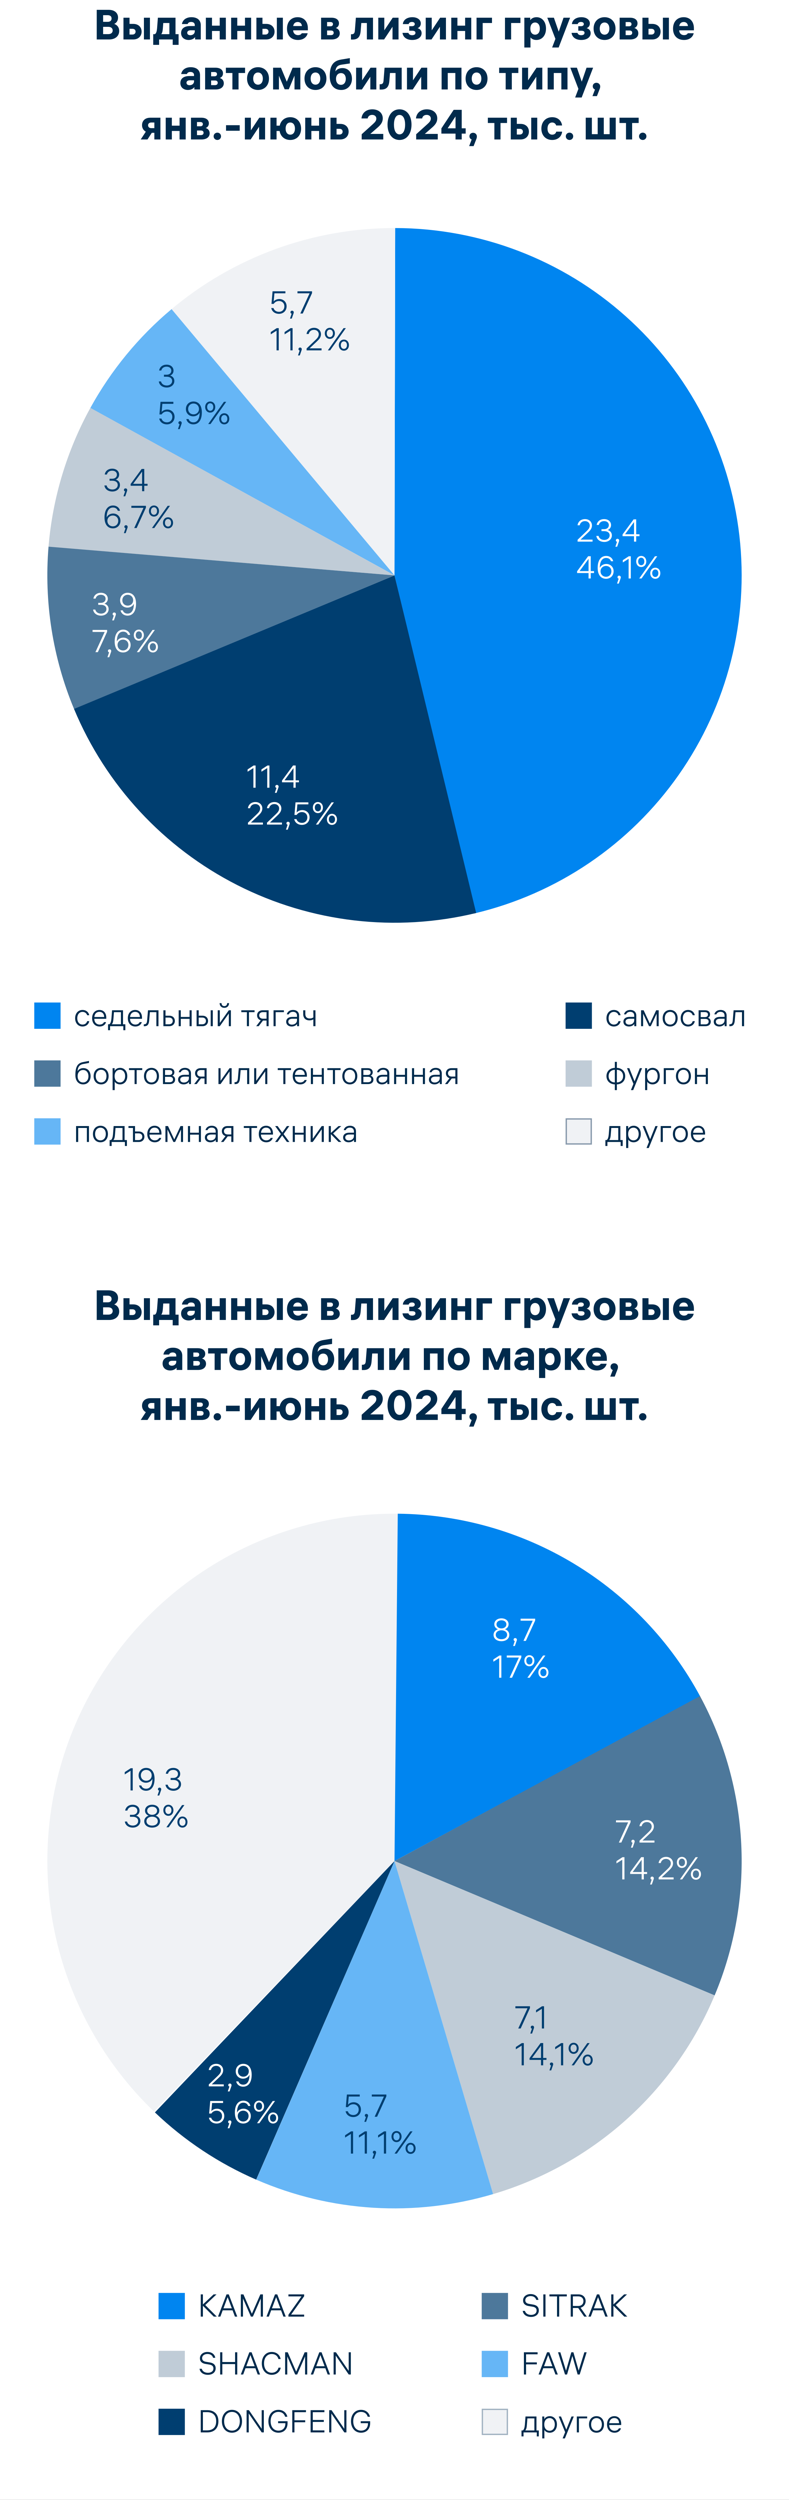
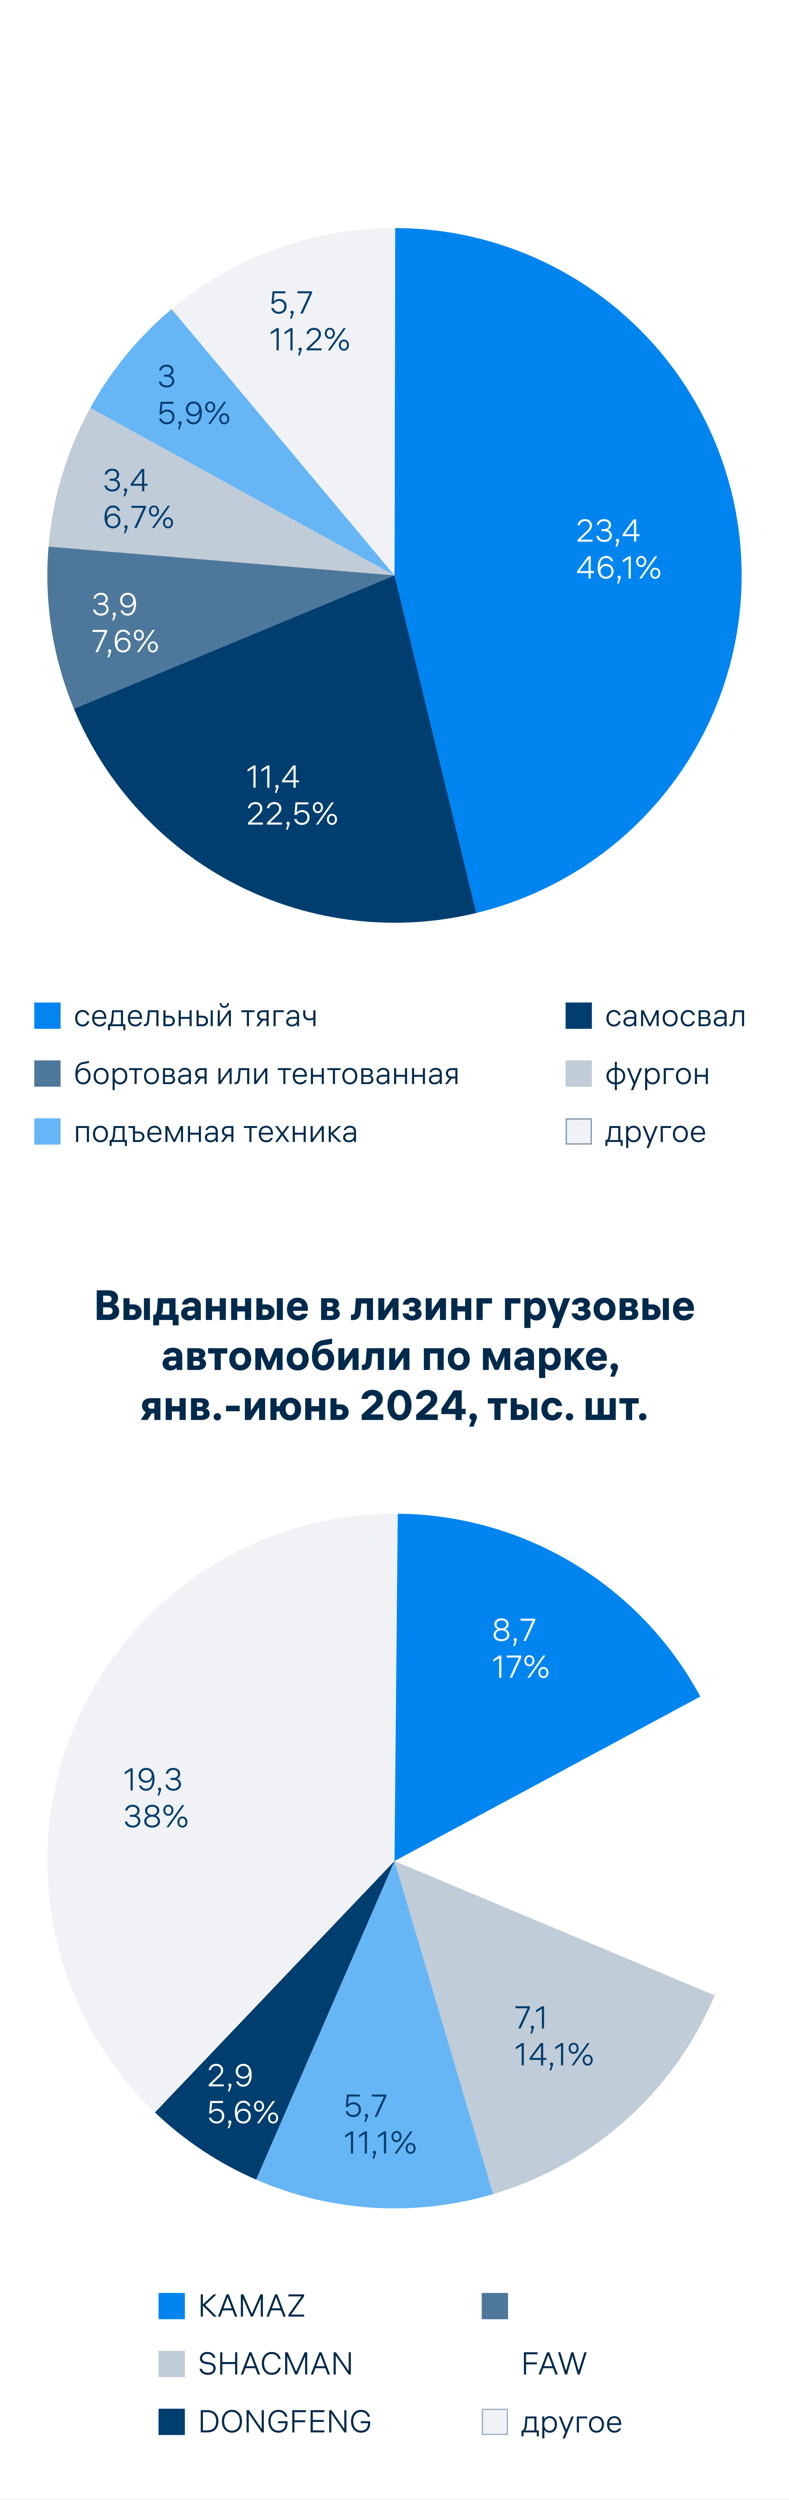
<svg xmlns="http://www.w3.org/2000/svg" width="300" height="950" viewBox="0 0 300 950" fill="none">
  <rect x="0" y="0" width="300" height="950" fill="#333333" stroke="none" />
  <g clip-path="url(#clip0_945_2952)">
    <rect width="300" height="950" fill="white" />
    <path d="M150.26 86.659C182.599 86.723 213.79 98.656 237.913 120.194C262.037 141.733 277.414 171.377 281.127 203.503C284.84 235.628 276.631 267.999 258.057 294.472C239.483 320.946 211.837 339.679 180.365 347.119L150 218.659L150.26 86.659Z" fill="#0085F0" />
    <path d="M64.784 117.851C88.677 97.653 118.969 86.598 150.256 86.659L150 218.658L64.784 117.851Z" fill="#F0F2F5" />
    <path d="M34.336 155.051C42.219 140.718 52.697 127.974 65.237 117.47L150 218.659L34.336 155.051Z" fill="#66B6F6" />
    <path d="M18.447 207.804C19.976 189.276 25.401 171.279 34.368 154.993L150 218.659L18.447 207.804Z" fill="#C0CCD7" />
    <path d="M28.151 269.421C20.032 249.933 16.706 228.783 18.452 207.743L150 218.659L28.151 269.421Z" fill="#4D789B" />
    <path d="M181.046 346.956C150.498 354.348 118.315 350.598 90.285 336.379C62.256 322.161 40.219 298.408 28.139 269.393L150 218.659L181.046 346.956Z" fill="#003E70" />
    <path d="M224.242 199.7C224.242 198.728 223.474 198.032 222.43 198.032C221.338 198.032 220.618 198.68 220.414 199.616H219.598C219.79 198.224 220.894 197.264 222.454 197.264C224.014 197.264 225.082 198.332 225.082 199.7C225.082 200.936 224.278 201.728 223.438 202.52L220.75 205.064H225.298V205.832H219.622V205.112L222.898 201.98C223.666 201.236 224.242 200.648 224.242 199.7ZM226.865 199.484C227.117 198.032 228.305 197.264 229.697 197.264C231.317 197.264 232.337 198.248 232.337 199.544C232.337 200.576 231.665 201.176 231.041 201.416C231.689 201.56 232.649 202.172 232.649 203.48C232.649 204.836 231.473 205.952 229.781 205.952C228.197 205.952 226.937 205.088 226.745 203.648H227.585C227.765 204.548 228.605 205.184 229.781 205.184C230.993 205.184 231.809 204.428 231.809 203.456C231.809 202.412 230.945 201.848 229.745 201.848H228.701V201.092H229.697C230.873 201.092 231.497 200.396 231.497 199.556C231.497 198.656 230.813 198.032 229.697 198.032C228.629 198.032 227.909 198.596 227.693 199.484H226.865ZM235.415 205.376C235.415 205.52 235.391 205.664 235.331 205.808L234.659 207.764H233.987L234.611 205.904C234.371 205.844 234.167 205.652 234.167 205.352C234.167 205.004 234.431 204.752 234.767 204.752C235.127 204.752 235.415 205.016 235.415 205.376ZM241.9 205.832H241.072V203.768H236.716V203.096L240.916 197.372H241.9V203.024H243.148V203.768H241.9V205.832ZM237.664 203.024H241.072V198.38L237.664 203.024ZM224.614 219.832H223.786V217.768H219.43V217.096L223.63 211.372H224.614V217.024H225.862V217.768H224.614V219.832ZM220.378 217.024H223.786V212.38L220.378 217.024ZM230.55 214.312C231.99 214.312 233.31 215.368 233.31 217.084C233.31 218.788 232.05 219.952 230.454 219.952C228.414 219.952 227.25 218.38 227.25 215.812C227.25 212.68 228.654 211.264 230.49 211.264C231.978 211.264 232.95 212.236 233.142 213.28H232.302C232.122 212.656 231.546 212.032 230.49 212.032C229.098 212.032 228.078 213.124 228.066 215.788C228.51 214.852 229.47 214.312 230.55 214.312ZM228.342 217.084C228.342 218.32 229.254 219.184 230.43 219.184C231.558 219.184 232.47 218.356 232.47 217.096C232.47 215.848 231.534 215.068 230.418 215.068C229.278 215.068 228.342 215.896 228.342 217.084ZM236.047 219.376C236.047 219.52 236.023 219.664 235.963 219.808L235.291 221.764H234.619L235.243 219.904C235.003 219.844 234.799 219.652 234.799 219.352C234.799 219.004 235.063 218.752 235.399 218.752C235.759 218.752 236.047 219.016 236.047 219.376ZM239.846 211.384V219.832H239.018V212.356L236.81 213.748V212.872L239.09 211.384H239.846ZM243.056 219.832L249.032 211.384H249.908L243.932 219.832H243.056ZM241.904 213.364C241.904 212.164 242.684 211.264 243.812 211.264C244.94 211.264 245.732 212.164 245.732 213.364C245.732 214.564 244.952 215.476 243.812 215.476C242.684 215.476 241.904 214.564 241.904 213.364ZM242.648 213.364C242.648 214.168 243.08 214.792 243.812 214.792C244.544 214.792 244.988 214.168 244.988 213.364C244.988 212.56 244.544 211.936 243.812 211.936C243.08 211.936 242.648 212.56 242.648 213.364ZM247.244 217.84C247.244 216.64 248.036 215.74 249.164 215.74C250.292 215.74 251.072 216.64 251.072 217.84C251.072 219.04 250.292 219.952 249.164 219.952C248.036 219.952 247.244 219.04 247.244 217.84ZM247.988 217.84C247.988 218.644 248.432 219.268 249.164 219.268C249.896 219.268 250.328 218.644 250.328 217.84C250.328 217.036 249.896 216.412 249.164 216.412C248.432 216.412 247.988 217.036 247.988 217.84Z" fill="white" />
    <path d="M35.52 227.484C35.772 226.032 36.96 225.264 38.352 225.264C39.972 225.264 40.992 226.248 40.992 227.544C40.992 228.576 40.32 229.176 39.696 229.416C40.344 229.56 41.304 230.172 41.304 231.48C41.304 232.836 40.128 233.952 38.436 233.952C36.852 233.952 35.592 233.088 35.4 231.648H36.24C36.42 232.548 37.26 233.184 38.436 233.184C39.648 233.184 40.464 232.428 40.464 231.456C40.464 230.412 39.6 229.848 38.4 229.848H37.356V229.092H38.352C39.528 229.092 40.152 228.396 40.152 227.556C40.152 226.656 39.468 226.032 38.352 226.032C37.284 226.032 36.564 226.596 36.348 227.484H35.52ZM44.07 233.376C44.07 233.52 44.046 233.664 43.986 233.808L43.314 235.764H42.642L43.266 233.904C43.026 233.844 42.822 233.652 42.822 233.352C42.822 233.004 43.086 232.752 43.422 232.752C43.782 232.752 44.07 233.016 44.07 233.376ZM48.437 230.904C46.985 230.904 45.665 229.836 45.665 228.12C45.665 226.428 46.925 225.264 48.521 225.264C50.573 225.264 51.725 226.836 51.725 229.404C51.725 232.536 50.333 233.952 48.497 233.952C46.997 233.952 46.025 232.98 45.845 231.936H46.685C46.865 232.548 47.441 233.184 48.497 233.184C49.889 233.184 50.885 232.08 50.909 229.428C50.465 230.364 49.493 230.904 48.437 230.904ZM46.517 228.108C46.517 229.356 47.453 230.148 48.557 230.148C49.709 230.148 50.633 229.32 50.633 228.12C50.633 226.884 49.733 226.032 48.545 226.032C47.429 226.032 46.517 226.848 46.517 228.108ZM40.728 240.092L37.2 247.832H36.276L39.804 240.152H35.196V239.384H40.728V240.092ZM42.288 247.376C42.288 247.52 42.264 247.664 42.204 247.808L41.532 249.764H40.86L41.484 247.904C41.244 247.844 41.04 247.652 41.04 247.352C41.04 247.004 41.304 246.752 41.64 246.752C42 246.752 42.288 247.016 42.288 247.376ZM46.904 242.312C48.344 242.312 49.664 243.368 49.664 245.084C49.664 246.788 48.404 247.952 46.808 247.952C44.768 247.952 43.604 246.38 43.604 243.812C43.604 240.68 45.008 239.264 46.844 239.264C48.332 239.264 49.304 240.236 49.496 241.28H48.656C48.476 240.656 47.9 240.032 46.844 240.032C45.452 240.032 44.432 241.124 44.42 243.788C44.864 242.852 45.824 242.312 46.904 242.312ZM44.696 245.084C44.696 246.32 45.608 247.184 46.784 247.184C47.912 247.184 48.824 246.356 48.824 245.096C48.824 243.848 47.888 243.068 46.772 243.068C45.632 243.068 44.696 243.896 44.696 245.084ZM52.028 247.832L58.004 239.384H58.88L52.904 247.832H52.028ZM50.876 241.364C50.876 240.164 51.656 239.264 52.784 239.264C53.912 239.264 54.704 240.164 54.704 241.364C54.704 242.564 53.924 243.476 52.784 243.476C51.656 243.476 50.876 242.564 50.876 241.364ZM51.62 241.364C51.62 242.168 52.052 242.792 52.784 242.792C53.516 242.792 53.96 242.168 53.96 241.364C53.96 240.56 53.516 239.936 52.784 239.936C52.052 239.936 51.62 240.56 51.62 241.364ZM56.216 245.84C56.216 244.64 57.008 243.74 58.136 243.74C59.264 243.74 60.044 244.64 60.044 245.84C60.044 247.04 59.264 247.952 58.136 247.952C57.008 247.952 56.216 247.04 56.216 245.84ZM56.96 245.84C56.96 246.644 57.404 247.268 58.136 247.268C58.868 247.268 59.3 246.644 59.3 245.84C59.3 245.036 58.868 244.412 58.136 244.412C57.404 244.412 56.96 245.036 56.96 245.84Z" fill="white" />
    <path d="M97.178 290.906V299.354H96.35V291.878L94.142 293.27V292.394L96.422 290.906H97.178ZM102.44 290.906V299.354H101.612V291.878L99.404 293.27V292.394L101.684 290.906H102.44ZM105.93 298.898C105.93 299.042 105.906 299.186 105.846 299.33L105.174 301.286H104.502L105.126 299.426C104.886 299.366 104.682 299.174 104.682 298.874C104.682 298.526 104.946 298.274 105.282 298.274C105.642 298.274 105.93 298.538 105.93 298.898ZM112.415 299.354H111.587V297.29H107.231V296.618L111.431 290.894H112.415V296.546H113.663V297.29H112.415V299.354ZM108.179 296.546H111.587V291.902L108.179 296.546ZM98.906 307.222C98.906 306.25 98.138 305.554 97.094 305.554C96.002 305.554 95.282 306.202 95.078 307.138H94.262C94.454 305.746 95.558 304.786 97.118 304.786C98.678 304.786 99.746 305.854 99.746 307.222C99.746 308.458 98.942 309.25 98.102 310.042L95.414 312.586H99.962V313.354H94.286V312.634L97.562 309.502C98.33 308.758 98.906 308.17 98.906 307.222ZM106.136 307.222C106.136 306.25 105.368 305.554 104.324 305.554C103.232 305.554 102.512 306.202 102.308 307.138H101.492C101.684 305.746 102.788 304.786 104.348 304.786C105.908 304.786 106.976 305.854 106.976 307.222C106.976 308.458 106.172 309.25 105.332 310.042L102.644 312.586H107.192V313.354H101.516V312.634L104.792 309.502C105.56 308.758 106.136 308.17 106.136 307.222ZM110.16 312.898C110.16 313.042 110.136 313.186 110.076 313.33L109.404 315.286H108.732L109.356 313.426C109.116 313.366 108.912 313.174 108.912 312.874C108.912 312.526 109.176 312.274 109.512 312.274C109.872 312.274 110.16 312.538 110.16 312.898ZM114.805 312.706C116.017 312.706 116.857 311.854 116.857 310.618C116.857 309.346 115.909 308.602 114.829 308.602C113.965 308.602 113.269 308.974 112.789 309.694H111.961L112.369 304.906H117.253V305.674H113.077L112.801 308.758C113.317 308.182 114.061 307.846 114.961 307.846C116.377 307.846 117.709 308.866 117.709 310.606C117.709 312.322 116.437 313.474 114.817 313.474C113.137 313.474 112.081 312.442 111.877 311.266H112.729C112.897 311.962 113.593 312.706 114.805 312.706ZM120.11 313.354L126.086 304.906H126.962L120.986 313.354H120.11ZM118.958 306.886C118.958 305.686 119.738 304.786 120.866 304.786C121.994 304.786 122.786 305.686 122.786 306.886C122.786 308.086 122.006 308.998 120.866 308.998C119.738 308.998 118.958 308.086 118.958 306.886ZM119.702 306.886C119.702 307.69 120.134 308.314 120.866 308.314C121.598 308.314 122.042 307.69 122.042 306.886C122.042 306.082 121.598 305.458 120.866 305.458C120.134 305.458 119.702 306.082 119.702 306.886ZM124.298 311.362C124.298 310.162 125.09 309.262 126.218 309.262C127.346 309.262 128.126 310.162 128.126 311.362C128.126 312.562 127.346 313.474 126.218 313.474C125.09 313.474 124.298 312.562 124.298 311.362ZM125.042 311.362C125.042 312.166 125.486 312.79 126.218 312.79C126.95 312.79 127.382 312.166 127.382 311.362C127.382 310.558 126.95 309.934 126.218 309.934C125.486 309.934 125.042 310.558 125.042 311.362Z" fill="white" />
    <path d="M106.071 118.496C107.283 118.496 108.123 117.644 108.123 116.408C108.123 115.136 107.175 114.392 106.095 114.392C105.231 114.392 104.535 114.764 104.055 115.484H103.227L103.635 110.696H108.519V111.464H104.343L104.067 114.548C104.583 113.972 105.327 113.636 106.227 113.636C107.643 113.636 108.975 114.656 108.975 116.396C108.975 118.112 107.703 119.264 106.083 119.264C104.403 119.264 103.347 118.232 103.143 117.056H103.995C104.163 117.752 104.859 118.496 106.071 118.496ZM111.692 118.688C111.692 118.832 111.668 118.976 111.608 119.12L110.936 121.076H110.264L110.888 119.216C110.648 119.156 110.444 118.964 110.444 118.664C110.444 118.316 110.708 118.064 111.044 118.064C111.404 118.064 111.692 118.328 111.692 118.688ZM118.64 111.404L115.112 119.144H114.188L117.716 111.464H113.108V110.696H118.64V111.404ZM105.987 124.696V133.144H105.159V125.668L102.951 127.06V126.184L105.231 124.696H105.987ZM111.249 124.696V133.144H110.421V125.668L108.213 127.06V126.184L110.493 124.696H111.249ZM114.739 132.688C114.739 132.832 114.715 132.976 114.655 133.12L113.983 135.076H113.311L113.935 133.216C113.695 133.156 113.491 132.964 113.491 132.664C113.491 132.316 113.755 132.064 114.091 132.064C114.451 132.064 114.739 132.328 114.739 132.688ZM121.204 127.012C121.204 126.04 120.436 125.344 119.392 125.344C118.3 125.344 117.58 125.992 117.376 126.928H116.56C116.752 125.536 117.856 124.576 119.416 124.576C120.976 124.576 122.044 125.644 122.044 127.012C122.044 128.248 121.24 129.04 120.4 129.832L117.712 132.376H122.26V133.144H116.584V132.424L119.86 129.292C120.628 128.548 121.204 127.96 121.204 127.012ZM124.654 133.144L130.63 124.696H131.506L125.53 133.144H124.654ZM123.502 126.676C123.502 125.476 124.282 124.576 125.41 124.576C126.538 124.576 127.33 125.476 127.33 126.676C127.33 127.876 126.55 128.788 125.41 128.788C124.282 128.788 123.502 127.876 123.502 126.676ZM124.246 126.676C124.246 127.48 124.678 128.104 125.41 128.104C126.142 128.104 126.586 127.48 126.586 126.676C126.586 125.872 126.142 125.248 125.41 125.248C124.678 125.248 124.246 125.872 124.246 126.676ZM128.842 131.152C128.842 129.952 129.634 129.052 130.762 129.052C131.89 129.052 132.67 129.952 132.67 131.152C132.67 132.352 131.89 133.264 130.762 133.264C129.634 133.264 128.842 132.352 128.842 131.152ZM129.586 131.152C129.586 131.956 130.03 132.58 130.762 132.58C131.494 132.58 131.926 131.956 131.926 131.152C131.926 130.348 131.494 129.724 130.762 129.724C130.03 129.724 129.586 130.348 129.586 131.152Z" fill="#003E70" />
    <path d="M60.504 140.796C60.756 139.344 61.944 138.576 63.336 138.576C64.956 138.576 65.976 139.56 65.976 140.856C65.976 141.888 65.304 142.488 64.68 142.728C65.328 142.872 66.288 143.484 66.288 144.792C66.288 146.148 65.112 147.264 63.42 147.264C61.836 147.264 60.576 146.4 60.384 144.96H61.224C61.404 145.86 62.244 146.496 63.42 146.496C64.632 146.496 65.448 145.74 65.448 144.768C65.448 143.724 64.584 143.16 63.384 143.16H62.34V142.404H63.336C64.512 142.404 65.136 141.708 65.136 140.868C65.136 139.968 64.452 139.344 63.336 139.344C62.268 139.344 61.548 139.908 61.332 140.796H60.504ZM63.468 160.496C64.68 160.496 65.52 159.644 65.52 158.408C65.52 157.136 64.572 156.392 63.492 156.392C62.628 156.392 61.932 156.764 61.452 157.484H60.624L61.032 152.696H65.916V153.464H61.74L61.464 156.548C61.98 155.972 62.724 155.636 63.624 155.636C65.04 155.636 66.372 156.656 66.372 158.396C66.372 160.112 65.1 161.264 63.48 161.264C61.8 161.264 60.744 160.232 60.54 159.056H61.392C61.56 159.752 62.256 160.496 63.468 160.496ZM69.089 160.688C69.089 160.832 69.065 160.976 69.005 161.12L68.333 163.076H67.661L68.285 161.216C68.045 161.156 67.841 160.964 67.841 160.664C67.841 160.316 68.105 160.064 68.441 160.064C68.801 160.064 69.089 160.328 69.089 160.688ZM73.457 158.216C72.004 158.216 70.684 157.148 70.684 155.432C70.684 153.74 71.945 152.576 73.54 152.576C75.593 152.576 76.745 154.148 76.745 156.716C76.745 159.848 75.353 161.264 73.516 161.264C72.016 161.264 71.044 160.292 70.865 159.248H71.704C71.885 159.86 72.46 160.496 73.516 160.496C74.909 160.496 75.904 159.392 75.928 156.74C75.484 157.676 74.513 158.216 73.457 158.216ZM71.537 155.42C71.537 156.668 72.472 157.46 73.576 157.46C74.728 157.46 75.653 156.632 75.653 155.432C75.653 154.196 74.752 153.344 73.564 153.344C72.448 153.344 71.537 154.16 71.537 155.42ZM79.168 161.144L85.144 152.696H86.02L80.044 161.144H79.168ZM78.016 154.676C78.016 153.476 78.796 152.576 79.924 152.576C81.052 152.576 81.844 153.476 81.844 154.676C81.844 155.876 81.064 156.788 79.924 156.788C78.796 156.788 78.016 155.876 78.016 154.676ZM78.76 154.676C78.76 155.48 79.192 156.104 79.924 156.104C80.656 156.104 81.1 155.48 81.1 154.676C81.1 153.872 80.656 153.248 79.924 153.248C79.192 153.248 78.76 153.872 78.76 154.676ZM83.356 159.152C83.356 157.952 84.148 157.052 85.276 157.052C86.404 157.052 87.184 157.952 87.184 159.152C87.184 160.352 86.404 161.264 85.276 161.264C84.148 161.264 83.356 160.352 83.356 159.152ZM84.1 159.152C84.1 159.956 84.544 160.58 85.276 160.58C86.008 160.58 86.44 159.956 86.44 159.152C86.44 158.348 86.008 157.724 85.276 157.724C84.544 157.724 84.1 158.348 84.1 159.152Z" fill="#003E70" />
    <path d="M39.821 180.319C40.073 178.867 41.261 178.099 42.653 178.099C44.273 178.099 45.293 179.083 45.293 180.379C45.293 181.411 44.621 182.011 43.997 182.251C44.645 182.395 45.605 183.007 45.605 184.315C45.605 185.671 44.429 186.787 42.737 186.787C41.153 186.787 39.893 185.923 39.701 184.483H40.541C40.721 185.383 41.561 186.019 42.737 186.019C43.949 186.019 44.765 185.263 44.765 184.291C44.765 183.247 43.901 182.683 42.701 182.683H41.657V181.927H42.653C43.829 181.927 44.453 181.231 44.453 180.391C44.453 179.491 43.769 178.867 42.653 178.867C41.585 178.867 40.865 179.431 40.649 180.319H39.821ZM48.37 186.211C48.37 186.355 48.346 186.499 48.286 186.643L47.614 188.599H46.942L47.566 186.739C47.326 186.679 47.122 186.487 47.122 186.187C47.122 185.839 47.386 185.587 47.722 185.587C48.082 185.587 48.37 185.851 48.37 186.211ZM54.855 186.667H54.027V184.603H49.671V183.931L53.871 178.207H54.855V183.859H56.103V184.603H54.855V186.667ZM50.619 183.859H54.027V179.215L50.619 183.859ZM43.037 195.147C44.477 195.147 45.797 196.203 45.797 197.919C45.797 199.623 44.537 200.787 42.941 200.787C40.901 200.787 39.737 199.215 39.737 196.647C39.737 193.515 41.141 192.099 42.977 192.099C44.465 192.099 45.437 193.071 45.629 194.115H44.789C44.609 193.491 44.033 192.867 42.977 192.867C41.585 192.867 40.565 193.959 40.553 196.623C40.997 195.687 41.957 195.147 43.037 195.147ZM40.829 197.919C40.829 199.155 41.741 200.019 42.917 200.019C44.045 200.019 44.957 199.191 44.957 197.931C44.957 196.683 44.021 195.903 42.905 195.903C41.765 195.903 40.829 196.731 40.829 197.919ZM48.534 200.211C48.534 200.355 48.51 200.499 48.45 200.643L47.778 202.599H47.106L47.73 200.739C47.49 200.679 47.286 200.487 47.286 200.187C47.286 199.839 47.55 199.587 47.886 199.587C48.246 199.587 48.534 199.851 48.534 200.211ZM55.482 192.927L51.954 200.667H51.03L54.558 192.987H49.95V192.219H55.482V192.927ZM57.782 200.667L63.758 192.219H64.633L58.657 200.667H57.782ZM56.63 194.199C56.63 192.999 57.41 192.099 58.538 192.099C59.666 192.099 60.458 192.999 60.458 194.199C60.458 195.399 59.678 196.311 58.538 196.311C57.41 196.311 56.63 195.399 56.63 194.199ZM57.373 194.199C57.373 195.003 57.806 195.627 58.538 195.627C59.27 195.627 59.714 195.003 59.714 194.199C59.714 193.395 59.27 192.771 58.538 192.771C57.806 192.771 57.373 193.395 57.373 194.199ZM61.969 198.675C61.969 197.475 62.761 196.575 63.889 196.575C65.017 196.575 65.797 197.475 65.797 198.675C65.797 199.875 65.017 200.787 63.889 200.787C62.761 200.787 61.969 199.875 61.969 198.675ZM62.714 198.675C62.714 199.479 63.157 200.103 63.889 200.103C64.621 200.103 65.053 199.479 65.053 198.675C65.053 197.871 64.621 197.247 63.889 197.247C63.157 197.247 62.714 197.871 62.714 198.675Z" fill="#003E70" />
-     <path d="M36.778 15V3.736H41.322C43.722 3.736 44.89 5.064 44.89 6.68C44.89 7.992 44.154 8.776 43.418 9.096C44.282 9.352 45.322 10.168 45.322 11.768C45.322 13.64 43.882 15 41.514 15H36.778ZM39.21 12.968H41.194C42.186 12.968 42.842 12.456 42.842 11.592C42.842 10.728 42.202 10.2 41.21 10.2H39.21V12.968ZM39.21 8.296H41.002C41.962 8.296 42.426 7.736 42.426 7.032C42.426 6.232 41.898 5.768 40.938 5.768H39.21V8.296ZM57.01 6.728V15H54.721V6.728H57.01ZM46.946 15V6.728H49.249V9.08H50.673C52.642 9.08 53.842 10.328 53.842 12.024C53.842 13.72 52.626 15 50.673 15H46.946ZM49.249 13.128H50.386C51.105 13.128 51.553 12.648 51.553 12.024C51.553 11.384 51.105 10.952 50.386 10.952H49.249V13.128ZM67.904 12.984V17.048H65.664V15H60.496V17.048H58.256V12.984H58.896C59.44 12.664 59.632 11.784 59.728 10.712L60.032 6.728H66.736V12.984H67.904ZM61.312 12.984H64.4V8.744H62.08L61.92 10.824C61.84 11.704 61.744 12.456 61.312 12.984ZM74.056 9.512C74.056 8.744 73.481 8.344 72.697 8.344C71.897 8.344 71.481 8.712 71.353 9.144H69.177C69.4 7.72 70.632 6.536 72.793 6.536C74.921 6.536 76.344 7.576 76.344 9.592V15H74.184V14.104C73.672 14.776 72.808 15.192 71.737 15.192C70.136 15.192 68.856 14.232 68.856 12.568C68.856 10.872 70.136 9.896 72.249 9.896H74.056V9.512ZM71.192 12.456C71.192 13.032 71.656 13.384 72.376 13.384C73.272 13.384 74.056 12.84 74.056 11.88V11.512H72.424C71.704 11.512 71.192 11.864 71.192 12.456ZM80.61 15H78.274V6.728H80.61V9.752H83.538V6.728H85.874V15H83.538V11.768H80.61V15ZM90.219 15H87.883V6.728H90.219V9.752H93.147V6.728H95.483V15H93.147V11.768H90.219V15ZM107.556 6.728V15H105.268V6.728H107.556ZM97.492 15V6.728H99.796V9.08H101.22C103.188 9.08 104.388 10.328 104.388 12.024C104.388 13.72 103.172 15 101.22 15H97.492ZM99.796 13.128H100.932C101.652 13.128 102.1 12.648 102.1 12.024C102.1 11.384 101.652 10.952 100.932 10.952H99.796V13.128ZM109.123 10.904C109.123 8.2 110.771 6.536 113.171 6.536C115.539 6.536 117.059 8.168 117.059 10.728V11.528H111.475V11.56C111.475 12.568 112.227 13.352 113.347 13.352C114.147 13.352 114.611 12.952 114.723 12.632H116.979C116.755 13.784 115.651 15.192 113.299 15.192C110.787 15.192 109.123 13.592 109.123 10.904ZM111.491 9.896H114.787C114.723 8.952 114.115 8.36 113.187 8.36C112.259 8.36 111.619 8.936 111.491 9.896ZM122.086 15V6.728H126.022C127.942 6.728 128.886 7.64 128.886 8.872C128.886 9.816 128.326 10.408 127.67 10.648C128.47 10.872 129.19 11.512 129.19 12.648C129.19 13.976 128.15 15 126.118 15H122.086ZM124.374 13.352H125.83C126.502 13.352 126.87 13.016 126.87 12.456C126.87 11.896 126.502 11.592 125.83 11.592H124.374V13.352ZM124.374 9.992H125.67C126.262 9.992 126.598 9.672 126.598 9.176C126.598 8.664 126.278 8.376 125.67 8.376H124.374V9.992ZM133.443 15.032V13.016H133.731C134.531 13.016 134.867 12.616 134.931 11.576L135.315 6.728H141.827V15H139.491V8.744H137.379L137.139 11.736C136.963 14.072 136.003 15.032 134.067 15.032H133.443ZM151.532 6.728V15H149.244V10.168L146.044 15H143.836V6.728H146.124V11.528L149.324 6.728H151.532ZM153.171 9.16C153.347 7.448 154.883 6.536 156.787 6.536C158.627 6.536 160.003 7.464 160.003 8.904C160.003 9.944 159.363 10.472 158.771 10.712C159.443 10.872 160.307 11.4 160.307 12.616C160.307 14.12 158.915 15.192 156.723 15.192C154.643 15.192 153.251 14.152 153.043 12.488H155.283C155.459 13.064 155.971 13.384 156.707 13.384C157.459 13.384 157.971 13.064 157.971 12.472C157.971 11.928 157.523 11.672 156.723 11.672H155.603V9.96H156.595C157.299 9.96 157.699 9.656 157.699 9.144C157.699 8.632 157.267 8.344 156.627 8.344C155.955 8.344 155.491 8.664 155.379 9.16H153.171ZM169.563 6.728V15H167.275V10.168L164.075 15H161.867V6.728H164.155V11.528L167.355 6.728H169.563ZM173.922 15H171.586V6.728H173.922V9.752H176.85V6.728H179.186V15H176.85V11.768H173.922V15ZM181.196 15V6.728H187.068V8.744H183.532V15H181.196ZM192.008 15V6.728H197.88V8.744H194.344V15H192.008ZM204.023 6.536C205.991 6.536 207.607 8.104 207.607 10.872C207.607 13.592 205.991 15.192 203.959 15.192C202.903 15.192 202.119 14.776 201.703 14.2V18.056H199.367V6.728H201.607V7.688C202.023 7.064 202.807 6.536 204.023 6.536ZM201.655 10.904C201.655 12.296 202.375 13.176 203.463 13.176C204.551 13.176 205.255 12.28 205.255 10.872C205.255 9.464 204.551 8.552 203.463 8.552C202.375 8.552 201.655 9.448 201.655 10.84V10.904ZM214.271 6.728H216.767L212.415 18.056H209.935L211.183 14.776L208.095 6.728H210.607L212.447 12.04L214.271 6.728ZM217.452 9.16C217.628 7.448 219.164 6.536 221.068 6.536C222.908 6.536 224.284 7.464 224.284 8.904C224.284 9.944 223.644 10.472 223.052 10.712C223.724 10.872 224.588 11.4 224.588 12.616C224.588 14.12 223.196 15.192 221.004 15.192C218.924 15.192 217.532 14.152 217.324 12.488H219.564C219.74 13.064 220.252 13.384 220.988 13.384C221.74 13.384 222.252 13.064 222.252 12.472C222.252 11.928 221.804 11.672 221.004 11.672H219.884V9.96H220.876C221.58 9.96 221.98 9.656 221.98 9.144C221.98 8.632 221.548 8.344 220.908 8.344C220.236 8.344 219.772 8.664 219.66 9.16H217.452ZM229.877 6.536C232.325 6.536 234.037 8.264 234.037 10.872C234.037 13.48 232.325 15.192 229.877 15.192C227.413 15.192 225.701 13.48 225.701 10.872C225.701 8.264 227.413 6.536 229.877 6.536ZM228.037 10.872C228.037 12.216 228.725 13.176 229.877 13.176C231.013 13.176 231.701 12.216 231.701 10.872C231.701 9.512 231.013 8.552 229.877 8.552C228.725 8.552 228.037 9.512 228.037 10.872ZM235.602 15V6.728H239.538C241.458 6.728 242.402 7.64 242.402 8.872C242.402 9.816 241.842 10.408 241.186 10.648C241.986 10.872 242.706 11.512 242.706 12.648C242.706 13.976 241.666 15 239.634 15H235.602ZM237.89 13.352H239.346C240.018 13.352 240.386 13.016 240.386 12.456C240.386 11.896 240.018 11.592 239.346 11.592H237.89V13.352ZM237.89 9.992H239.186C239.778 9.992 240.114 9.672 240.114 9.176C240.114 8.664 239.794 8.376 239.186 8.376H237.89V9.992ZM254.338 6.728V15H252.05V6.728H254.338ZM244.274 15V6.728H246.578V9.08H248.002C249.97 9.08 251.17 10.328 251.17 12.024C251.17 13.72 249.954 15 248.002 15H244.274ZM246.578 13.128H247.714C248.434 13.128 248.882 12.648 248.882 12.024C248.882 11.384 248.434 10.952 247.714 10.952H246.578V13.128ZM255.904 10.904C255.904 8.2 257.552 6.536 259.952 6.536C262.32 6.536 263.84 8.168 263.84 10.728V11.528H258.256V11.56C258.256 12.568 259.008 13.352 260.128 13.352C260.928 13.352 261.392 12.952 261.504 12.632H263.76C263.536 13.784 262.432 15.192 260.08 15.192C257.568 15.192 255.904 13.592 255.904 10.904ZM258.272 9.896H261.568C261.504 8.952 260.896 8.36 259.968 8.36C259.04 8.36 258.4 8.936 258.272 9.896ZM73.775 28.512C73.775 27.744 73.199 27.344 72.415 27.344C71.615 27.344 71.199 27.712 71.071 28.144H68.895C69.119 26.72 70.351 25.536 72.511 25.536C74.639 25.536 76.063 26.576 76.063 28.592V34H73.903V33.104C73.391 33.776 72.527 34.192 71.455 34.192C69.855 34.192 68.575 33.232 68.575 31.568C68.575 29.872 69.855 28.896 71.967 28.896H73.775V28.512ZM70.911 31.456C70.911 32.032 71.375 32.384 72.095 32.384C72.991 32.384 73.775 31.84 73.775 30.88V30.512H72.143C71.423 30.512 70.911 30.864 70.911 31.456ZM77.992 34V25.728H81.928C83.848 25.728 84.792 26.64 84.792 27.872C84.792 28.816 84.232 29.408 83.576 29.648C84.376 29.872 85.096 30.512 85.096 31.648C85.096 32.976 84.056 34 82.024 34H77.992ZM80.28 32.352H81.736C82.408 32.352 82.776 32.016 82.776 31.456C82.776 30.896 82.408 30.592 81.736 30.592H80.28V32.352ZM80.28 28.992H81.576C82.168 28.992 82.504 28.672 82.504 28.176C82.504 27.664 82.184 27.376 81.576 27.376H80.28V28.992ZM85.885 27.744V25.728H93.181V27.744H90.701V34H88.365V27.744H85.885ZM98.111 25.536C100.559 25.536 102.271 27.264 102.271 29.872C102.271 32.48 100.559 34.192 98.111 34.192C95.647 34.192 93.935 32.48 93.935 29.872C93.935 27.264 95.647 25.536 98.111 25.536ZM96.271 29.872C96.271 31.216 96.959 32.176 98.111 32.176C99.247 32.176 99.935 31.216 99.935 29.872C99.935 28.512 99.247 27.552 98.111 27.552C96.959 27.552 96.271 28.512 96.271 29.872ZM103.836 25.728H106.828L109.052 31.056L111.276 25.728H114.204V34H111.98V28.736L109.804 33.936H108.236L106.06 28.768V34H103.836V25.728ZM119.955 25.536C122.403 25.536 124.115 27.264 124.115 29.872C124.115 32.48 122.403 34.192 119.955 34.192C117.491 34.192 115.779 32.48 115.779 29.872C115.779 27.264 117.491 25.536 119.955 25.536ZM118.115 29.872C118.115 31.216 118.803 32.176 119.955 32.176C121.091 32.176 121.779 31.216 121.779 29.872C121.779 28.512 121.091 27.552 119.955 27.552C118.803 27.552 118.115 28.512 118.115 29.872ZM130.224 25.872C132.384 25.872 133.824 27.488 133.824 29.968C133.824 32.272 132.272 34.192 129.76 34.192C126.96 34.192 125.376 32.256 125.376 28.992C125.376 25.36 126.384 23.184 129.648 22.64L133.024 22.08V24.112L129.872 24.576C128.304 24.816 127.68 25.584 127.52 27.136C128.128 26.288 129.072 25.872 130.224 25.872ZM127.76 29.952C127.76 31.264 128.432 32.24 129.648 32.24C130.848 32.24 131.488 31.216 131.488 29.968C131.488 28.72 130.832 27.776 129.664 27.776C128.464 27.776 127.76 28.688 127.76 29.952ZM143.095 25.728V34H140.807V29.168L137.607 34H135.399V25.728H137.687V30.528L140.887 25.728H143.095ZM144.349 34.032V32.016H144.637C145.437 32.016 145.773 31.616 145.837 30.576L146.221 25.728H152.733V34H150.397V27.744H148.285L148.045 30.736C147.869 33.072 146.909 34.032 144.973 34.032H144.349ZM162.438 25.728V34H160.15V29.168L156.95 34H154.742V25.728H157.03V30.528L160.23 25.728H162.438ZM167.914 25.728H175.466V34H173.13V27.744H170.25V34H167.914V25.728ZM181.205 25.536C183.653 25.536 185.365 27.264 185.365 29.872C185.365 32.48 183.653 34.192 181.205 34.192C178.741 34.192 177.029 32.48 177.029 29.872C177.029 27.264 178.741 25.536 181.205 25.536ZM179.365 29.872C179.365 31.216 180.053 32.176 181.205 32.176C182.341 32.176 183.029 31.216 183.029 29.872C183.029 28.512 182.341 27.552 181.205 27.552C180.053 27.552 179.365 28.512 179.365 29.872ZM189.791 27.744V25.728H197.087V27.744H194.607V34H192.271V27.744H189.791ZM206.204 25.728V34H203.916V29.168L200.716 34H198.508V25.728H200.796V30.528L203.996 25.728H206.204ZM208.227 25.728H215.779V34H213.443V27.744H210.563V34H208.227V25.728ZM223.021 25.728H225.517L221.165 37.056H218.685L219.933 33.776L216.845 25.728H219.357L221.197 31.04L223.021 25.728ZM228.213 32.848C228.213 33.216 228.133 33.52 228.021 33.808L226.965 36.528H225.269L226.229 34.016C225.797 33.84 225.381 33.456 225.381 32.784C225.381 32.016 225.973 31.456 226.773 31.456C227.589 31.456 228.213 32.064 228.213 32.848ZM53.506 53L55.442 50.04C54.514 49.528 54.002 48.632 54.002 47.592C54.002 45.992 55.058 44.728 57.17 44.728H60.994V53H58.69V50.472H57.714L56.082 53H53.506ZM56.306 47.608C56.306 48.232 56.738 48.696 57.49 48.696H58.69V46.552H57.49C56.754 46.552 56.306 47 56.306 47.608ZM65.344 53H63.008V44.728H65.344V47.752H68.272V44.728H70.608V53H68.272V49.768H65.344V53ZM72.617 53V44.728H76.553C78.473 44.728 79.417 45.64 79.417 46.872C79.417 47.816 78.857 48.408 78.201 48.648C79.001 48.872 79.721 49.512 79.721 50.648C79.721 51.976 78.681 53 76.649 53H72.617ZM74.905 51.352H76.361C77.033 51.352 77.401 51.016 77.401 50.456C77.401 49.896 77.033 49.592 76.361 49.592H74.905V51.352ZM74.905 47.992H76.201C76.793 47.992 77.129 47.672 77.129 47.176C77.129 46.664 76.809 46.376 76.201 46.376H74.905V47.992ZM82.649 50.408C83.433 50.408 84.041 51.016 84.041 51.8C84.041 52.584 83.433 53.192 82.649 53.192C81.849 53.192 81.225 52.584 81.225 51.8C81.225 51.016 81.849 50.408 82.649 50.408ZM85.944 49.688V47.576H91.144V49.688H85.944ZM100.798 44.728V53H98.51V48.168L95.31 53H93.102V44.728H95.39V49.528L98.59 44.728H100.798ZM105.157 53H102.821V44.728H105.157V47.752H106.357C106.773 45.784 108.309 44.536 110.373 44.536C112.805 44.536 114.485 46.264 114.485 48.872C114.485 51.48 112.805 53.192 110.373 53.192C108.229 53.192 106.661 51.864 106.309 49.768H105.157V53ZM108.597 48.872C108.597 50.216 109.237 51.176 110.373 51.176C111.509 51.176 112.149 50.216 112.149 48.872C112.149 47.528 111.509 46.552 110.373 46.552C109.237 46.552 108.597 47.528 108.597 48.872ZM118.391 53H116.055V44.728H118.391V47.752H121.319V44.728H123.655V53H121.319V49.768H118.391V53ZM129.392 47.08C131.36 47.08 132.56 48.328 132.56 50.024C132.56 51.72 131.344 53 129.392 53H125.664V44.728H127.968V47.08H129.392ZM127.968 51.128H129.104C129.824 51.128 130.272 50.648 130.272 50.024C130.272 49.384 129.824 48.952 129.104 48.952H127.968V51.128ZM143.091 45.048C143.091 44.232 142.451 43.656 141.523 43.656C140.531 43.656 139.939 44.216 139.795 45.016H137.443C137.619 43.032 139.139 41.544 141.571 41.544C144.067 41.544 145.539 43.064 145.539 44.968C145.539 46.552 144.643 47.544 143.523 48.52L140.803 50.888H145.731V53H137.523V51.016L141.779 47.176C142.595 46.44 143.091 45.88 143.091 45.048ZM151.907 41.544C154.691 41.544 156.467 43.896 156.467 47.368C156.467 50.84 154.691 53.192 151.907 53.192C149.123 53.192 147.347 50.84 147.347 47.368C147.347 43.896 149.123 41.544 151.907 41.544ZM149.795 47.368C149.795 49.464 150.467 51.064 151.907 51.064C153.347 51.064 154.035 49.464 154.035 47.368C154.035 45.272 153.347 43.672 151.907 43.672C150.467 43.672 149.795 45.272 149.795 47.368ZM163.81 45.048C163.81 44.232 163.17 43.656 162.242 43.656C161.25 43.656 160.658 44.216 160.514 45.016H158.162C158.338 43.032 159.858 41.544 162.29 41.544C164.786 41.544 166.258 43.064 166.258 44.968C166.258 46.552 165.362 47.544 164.242 48.52L161.522 50.888H166.45V53H158.242V51.016L162.498 47.176C163.314 46.44 163.81 45.88 163.81 45.048ZM175.556 53H173.204V50.776H167.828V48.792L172.5 41.736H175.556V48.76H177.06V50.776H175.556V53ZM170.212 48.76H173.204V44.248L170.212 48.76ZM181.323 51.848C181.323 52.216 181.243 52.52 181.131 52.808L180.075 55.528H178.379L179.339 53.016C178.907 52.84 178.491 52.456 178.491 51.784C178.491 51.016 179.083 50.456 179.883 50.456C180.699 50.456 181.323 51.064 181.323 51.848ZM185.494 46.744V44.728H192.79V46.744H190.31V53H187.974V46.744H185.494ZM204.275 44.728V53H201.987V44.728H204.275ZM194.211 53V44.728H196.515V47.08H197.939C199.907 47.08 201.107 48.328 201.107 50.024C201.107 51.72 199.891 53 197.939 53H194.211ZM196.515 51.128H197.651C198.371 51.128 198.819 50.648 198.819 50.024C198.819 49.384 198.371 48.952 197.651 48.952H196.515V51.128ZM209.969 51.176C210.929 51.176 211.361 50.584 211.505 50.024H213.729C213.585 51.816 212.161 53.192 209.953 53.192C207.425 53.192 205.841 51.368 205.841 48.872C205.841 46.392 207.425 44.536 209.953 44.536C212.241 44.536 213.537 46.024 213.713 47.688H211.473C211.313 47.16 210.865 46.552 209.953 46.552C208.865 46.552 208.177 47.48 208.177 48.872C208.177 50.28 208.881 51.176 209.969 51.176ZM216.556 50.408C217.34 50.408 217.948 51.016 217.948 51.8C217.948 52.584 217.34 53.192 216.556 53.192C215.756 53.192 215.132 52.584 215.132 51.8C215.132 51.016 215.756 50.408 216.556 50.408ZM222.711 53V44.728H225.047V50.984H227.255V44.728H229.575V50.984H231.799V44.728H234.119V53H222.711ZM235.541 46.744V44.728H242.837V46.744H240.357V53H238.021V46.744H235.541ZM244.399 50.408C245.183 50.408 245.791 51.016 245.791 51.8C245.791 52.584 245.183 53.192 244.399 53.192C243.599 53.192 242.975 52.584 242.975 51.8C242.975 51.016 243.599 50.408 244.399 50.408Z" fill="#002A4C" />
    <path d="M31.387 389.357C32.492 389.357 32.983 388.649 33.139 388.049H33.931C33.788 389.105 32.852 390.089 31.375 390.089C29.756 390.089 28.567 388.841 28.567 386.945C28.567 385.073 29.732 383.801 31.375 383.801C32.9 383.801 33.752 384.821 33.931 385.805H33.139C32.947 385.181 32.395 384.533 31.375 384.533C30.212 384.533 29.384 385.481 29.384 386.945C29.384 388.433 30.235 389.357 31.387 389.357ZM35.025 386.945C35.025 384.989 36.2 383.801 37.809 383.801C39.368 383.801 40.413 384.905 40.413 386.729V387.161H35.864V387.197C35.864 388.493 36.705 389.357 37.88 389.357C38.828 389.357 39.368 388.853 39.525 388.421H40.328C40.148 389.165 39.38 390.089 37.88 390.089C36.224 390.089 35.025 388.913 35.025 386.945ZM35.877 386.477H39.608C39.572 385.229 38.877 384.521 37.797 384.521C36.681 384.521 35.949 385.301 35.877 386.477ZM47.661 389.237V391.493H46.893V389.969H41.853V391.493H41.085V389.237H41.577C42.045 388.937 42.273 388.109 42.369 387.029L42.609 383.921H46.773V389.237H47.661ZM42.513 389.237H45.981V384.641H43.329L43.137 387.053C43.065 387.965 42.969 388.757 42.513 389.237ZM48.606 386.945C48.606 384.989 49.782 383.801 51.391 383.801C52.95 383.801 53.995 384.905 53.995 386.729V387.161H49.447V387.197C49.447 388.493 50.286 389.357 51.462 389.357C52.41 389.357 52.95 388.853 53.106 388.421H53.91C53.73 389.165 52.962 390.089 51.462 390.089C49.806 390.089 48.606 388.913 48.606 386.945ZM49.459 386.477H53.191C53.154 385.229 52.459 384.521 51.379 384.521C50.263 384.521 49.531 385.301 49.459 386.477ZM54.667 389.981V389.249H54.811C55.615 389.249 55.855 388.805 55.951 387.725L56.275 383.921H60.259V389.969H59.455V384.641H56.995L56.719 387.785C56.599 389.333 56.071 389.981 54.895 389.981H54.667ZM64.383 385.985C65.655 385.985 66.483 386.801 66.483 387.965C66.483 389.117 65.655 389.969 64.383 389.969H62.127V383.921H62.931V385.985H64.383ZM62.931 389.249H64.287C65.175 389.249 65.679 388.697 65.679 387.965C65.679 387.221 65.175 386.693 64.287 386.693H62.931V389.249ZM68.743 389.969H67.939V383.921H68.743V386.453H72.079V383.921H72.871V389.969H72.079V387.185H68.743V389.969ZM80.916 383.921V389.969H80.112V383.921H80.916ZM74.748 389.969V383.921H75.552V385.985H77.004C78.276 385.985 79.104 386.801 79.104 387.965C79.104 389.117 78.276 389.969 77.004 389.969H74.748ZM75.552 389.249H76.908C77.796 389.249 78.3 388.697 78.3 387.965C78.3 387.221 77.796 386.693 76.908 386.693H75.552V389.249ZM87.791 383.921V389.969H86.999V385.145L83.579 389.969H82.787V383.921H83.579V388.733L86.999 383.921H87.791ZM83.495 381.197H84.227C84.227 381.857 84.611 382.349 85.295 382.349C85.979 382.349 86.375 381.857 86.375 381.197H87.095C87.083 382.277 86.363 382.997 85.295 382.997C84.239 382.997 83.519 382.277 83.495 381.197ZM91.751 384.641V383.921H96.79V384.641H94.666V389.969H93.874V384.641H91.751ZM97.409 389.969L99.138 387.725C98.249 387.461 97.746 386.729 97.746 385.865C97.746 384.773 98.513 383.921 99.87 383.921H102.137V389.969H101.345V387.821H100.001L98.358 389.969H97.409ZM98.549 385.865C98.549 386.573 99.053 387.113 99.954 387.113H101.345V384.629H99.954C99.066 384.629 98.549 385.145 98.549 385.865ZM104.009 389.969V383.921H107.945V384.641H104.813V389.969H104.009ZM112.921 385.937C112.921 384.989 112.285 384.509 111.397 384.509C110.533 384.509 110.017 384.929 109.825 385.469H109.045C109.261 384.533 110.101 383.801 111.409 383.801C112.789 383.801 113.713 384.581 113.713 385.937V389.969H112.957V389.141C112.513 389.741 111.769 390.089 110.893 390.089C109.729 390.089 108.817 389.393 108.817 388.265C108.817 387.137 109.693 386.441 111.169 386.441H112.921V385.937ZM109.621 388.265C109.621 388.973 110.209 389.381 110.989 389.381C112.069 389.381 112.921 388.733 112.921 387.701V387.137H111.205C110.233 387.137 109.621 387.533 109.621 388.265ZM119.141 383.921H119.945V389.969H119.141V387.377C118.793 387.593 118.313 387.761 117.665 387.761C116.285 387.761 115.289 386.981 115.289 385.361V383.921H116.093V385.349C116.093 386.489 116.753 387.041 117.749 387.041C118.361 387.041 118.805 386.873 119.141 386.645V383.921Z" fill="#002A4C" />
    <path d="M31.7 405.897C33.283 405.897 34.447 407.073 34.447 408.981C34.447 410.661 33.404 412.089 31.628 412.089C29.828 412.089 28.663 410.745 28.663 408.573C28.663 405.525 29.395 404.049 31.495 403.629L33.836 403.161V403.941L31.651 404.337C30.151 404.613 29.611 405.537 29.468 407.097C29.924 406.329 30.715 405.897 31.7 405.897ZM29.515 408.957C29.515 410.373 30.32 411.357 31.591 411.357C32.876 411.357 33.632 410.301 33.632 408.981C33.632 407.625 32.852 406.617 31.616 406.617C30.451 406.617 29.515 407.445 29.515 408.957ZM38.455 405.801C40.171 405.801 41.299 407.097 41.299 408.945C41.299 410.793 40.171 412.089 38.455 412.089C36.739 412.089 35.599 410.793 35.599 408.945C35.599 407.097 36.739 405.801 38.455 405.801ZM36.415 408.945C36.415 410.397 37.219 411.357 38.455 411.357C39.679 411.357 40.483 410.397 40.483 408.945C40.483 407.493 39.679 406.533 38.455 406.533C37.219 406.533 36.415 407.493 36.415 408.945ZM45.682 405.801C47.086 405.801 48.394 406.869 48.394 408.945C48.394 411.009 47.11 412.089 45.658 412.089C44.65 412.089 43.942 411.609 43.618 411.033V414.261H42.814V405.921H43.582V406.941C43.93 406.305 44.638 405.801 45.682 405.801ZM43.582 409.005C43.582 410.397 44.386 411.357 45.598 411.357C46.786 411.357 47.578 410.385 47.578 408.945C47.578 407.493 46.774 406.533 45.598 406.533C44.41 406.533 43.582 407.457 43.582 408.885V409.005ZM49.047 406.641V405.921H54.087V406.641H51.963V411.969H51.171V406.641H49.047ZM57.603 405.801C59.319 405.801 60.447 407.097 60.447 408.945C60.447 410.793 59.319 412.089 57.603 412.089C55.887 412.089 54.747 410.793 54.747 408.945C54.747 407.097 55.887 405.801 57.603 405.801ZM55.563 408.945C55.563 410.397 56.367 411.357 57.603 411.357C58.827 411.357 59.631 410.397 59.631 408.945C59.631 407.493 58.827 406.533 57.603 406.533C56.367 406.533 55.563 407.493 55.563 408.945ZM61.963 411.969V405.921H64.435C65.683 405.921 66.307 406.581 66.307 407.457C66.307 408.189 65.887 408.633 65.491 408.789C66.019 408.909 66.583 409.401 66.583 410.265C66.583 411.237 65.863 411.969 64.579 411.969H61.963ZM62.755 411.273H64.483C65.347 411.273 65.779 410.841 65.779 410.205C65.779 409.593 65.359 409.197 64.483 409.197H62.755V411.273ZM62.755 408.513H64.363C65.155 408.513 65.515 408.105 65.515 407.541C65.515 406.953 65.119 406.617 64.351 406.617H62.755V408.513ZM71.823 407.937C71.823 406.989 71.188 406.509 70.299 406.509C69.436 406.509 68.919 406.929 68.728 407.469H67.948C68.163 406.533 69.004 405.801 70.311 405.801C71.692 405.801 72.615 406.581 72.615 407.937V411.969H71.859V411.141C71.415 411.741 70.671 412.089 69.796 412.089C68.632 412.089 67.719 411.393 67.719 410.265C67.719 409.137 68.596 408.441 70.072 408.441H71.823V407.937ZM68.523 410.265C68.523 410.973 69.112 411.381 69.891 411.381C70.972 411.381 71.823 410.733 71.823 409.701V409.137H70.108C69.135 409.137 68.523 409.533 68.523 410.265ZM73.831 411.969L75.559 409.725C74.671 409.461 74.167 408.729 74.167 407.865C74.167 406.773 74.935 405.921 76.291 405.921H78.559V411.969H77.767V409.821H76.423L74.779 411.969H73.831ZM74.971 407.865C74.971 408.573 75.475 409.113 76.375 409.113H77.767V406.629H76.375C75.487 406.629 74.971 407.145 74.971 407.865ZM88.072 405.921V411.969H87.28V407.145L83.86 411.969H83.068V405.921H83.86V410.733L87.28 405.921H88.072ZM89.179 411.981V411.249H89.323C90.127 411.249 90.367 410.805 90.463 409.725L90.787 405.921H94.771V411.969H93.967V406.641H91.507L91.231 409.785C91.111 411.333 90.583 411.981 89.407 411.981H89.179ZM101.642 405.921V411.969H100.85V407.145L97.43 411.969H96.638V405.921H97.43V410.733L100.85 405.921H101.642ZM105.602 406.641V405.921H110.642V406.641H108.518V411.969H107.726V406.641H105.602ZM111.302 408.945C111.302 406.989 112.478 405.801 114.086 405.801C115.646 405.801 116.69 406.905 116.69 408.729V409.161H112.142V409.197C112.142 410.493 112.982 411.357 114.158 411.357C115.106 411.357 115.646 410.853 115.802 410.421H116.606C116.426 411.165 115.658 412.089 114.158 412.089C112.502 412.089 111.302 410.913 111.302 408.945ZM112.154 408.477H115.886C115.85 407.229 115.154 406.521 114.074 406.521C112.958 406.521 112.226 407.301 112.154 408.477ZM119.005 411.969H118.201V405.921H119.005V408.453H122.341V405.921H123.133V411.969H122.341V409.185H119.005V411.969ZM124.457 406.641V405.921H129.497V406.641H127.373V411.969H126.581V406.641H124.457ZM133.013 405.801C134.729 405.801 135.857 407.097 135.857 408.945C135.857 410.793 134.729 412.089 133.013 412.089C131.297 412.089 130.157 410.793 130.157 408.945C130.157 407.097 131.297 405.801 133.013 405.801ZM130.973 408.945C130.973 410.397 131.777 411.357 133.013 411.357C134.237 411.357 135.041 410.397 135.041 408.945C135.041 407.493 134.237 406.533 133.013 406.533C131.777 406.533 130.973 407.493 130.973 408.945ZM137.373 411.969V405.921H139.845C141.093 405.921 141.717 406.581 141.717 407.457C141.717 408.189 141.297 408.633 140.901 408.789C141.429 408.909 141.993 409.401 141.993 410.265C141.993 411.237 141.273 411.969 139.989 411.969H137.373ZM138.165 411.273H139.893C140.757 411.273 141.189 410.841 141.189 410.205C141.189 409.593 140.769 409.197 139.893 409.197H138.165V411.273ZM138.165 408.513H139.773C140.565 408.513 140.925 408.105 140.925 407.541C140.925 406.953 140.529 406.617 139.761 406.617H138.165V408.513ZM147.234 407.937C147.234 406.989 146.598 406.509 145.71 406.509C144.846 406.509 144.33 406.929 144.138 407.469H143.358C143.574 406.533 144.414 405.801 145.722 405.801C147.102 405.801 148.026 406.581 148.026 407.937V411.969H147.27V411.141C146.826 411.741 146.082 412.089 145.206 412.089C144.042 412.089 143.13 411.393 143.13 410.265C143.13 409.137 144.006 408.441 145.482 408.441H147.234V407.937ZM143.934 410.265C143.934 410.973 144.522 411.381 145.302 411.381C146.382 411.381 147.234 410.733 147.234 409.701V409.137H145.518C144.546 409.137 143.934 409.533 143.934 410.265ZM150.646 411.969H149.842V405.921H150.646V408.453H153.982V405.921H154.774V411.969H153.982V409.185H150.646V411.969ZM157.454 411.969H156.65V405.921H157.454V408.453H160.79V405.921H161.582V411.969H160.79V409.185H157.454V411.969ZM167.191 407.937C167.191 406.989 166.555 406.509 165.667 406.509C164.803 406.509 164.287 406.929 164.095 407.469H163.315C163.531 406.533 164.371 405.801 165.679 405.801C167.059 405.801 167.983 406.581 167.983 407.937V411.969H167.227V411.141C166.783 411.741 166.039 412.089 165.163 412.089C163.999 412.089 163.087 411.393 163.087 410.265C163.087 409.137 163.963 408.441 165.439 408.441H167.191V407.937ZM163.891 410.265C163.891 410.973 164.479 411.381 165.259 411.381C166.339 411.381 167.191 410.733 167.191 409.701V409.137H165.475C164.503 409.137 163.891 409.533 163.891 410.265ZM169.199 411.969L170.927 409.725C170.039 409.461 169.535 408.729 169.535 407.865C169.535 406.773 170.303 405.921 171.659 405.921H173.927V411.969H173.135V409.821H171.791L170.147 411.969H169.199ZM170.339 407.865C170.339 408.573 170.843 409.113 171.743 409.113H173.135V406.629H171.743C170.855 406.629 170.339 407.145 170.339 407.865Z" fill="#002A4C" />
    <path d="M28.927 427.921H33.824V433.969H33.032V428.641H29.732V433.969H28.927V427.921ZM38.197 427.801C39.913 427.801 41.041 429.097 41.041 430.945C41.041 432.793 39.913 434.089 38.197 434.089C36.481 434.089 35.341 432.793 35.341 430.945C35.341 429.097 36.481 427.801 38.197 427.801ZM36.157 430.945C36.157 432.397 36.961 433.357 38.197 433.357C39.421 433.357 40.225 432.397 40.225 430.945C40.225 429.493 39.421 428.533 38.197 428.533C36.961 428.533 36.157 429.493 36.157 430.945ZM48.259 433.237V435.493H47.491V433.969H42.451V435.493H41.683V433.237H42.175C42.643 432.937 42.871 432.109 42.967 431.029L43.207 427.921H47.371V433.237H48.259ZM43.111 433.237H46.579V428.641H43.927L43.735 431.053C43.663 431.965 43.567 432.757 43.111 433.237ZM52.808 429.985C54.068 429.985 54.908 430.801 54.908 431.965C54.908 433.117 54.068 433.969 52.796 433.969H50.552V428.641H48.848V427.921H51.344V429.985H52.808ZM51.344 433.249H52.712C53.6 433.249 54.104 432.697 54.104 431.965C54.104 431.221 53.6 430.693 52.712 430.693H51.344V433.249ZM56.001 430.945C56.001 428.989 57.177 427.801 58.785 427.801C60.345 427.801 61.389 428.905 61.389 430.729V431.161H56.841V431.197C56.841 432.493 57.681 433.357 58.857 433.357C59.805 433.357 60.345 432.853 60.501 432.421H61.305C61.125 433.165 60.357 434.089 58.857 434.089C57.201 434.089 56.001 432.913 56.001 430.945ZM56.853 430.477H60.585C60.549 429.229 59.853 428.521 58.773 428.521C57.657 428.521 56.925 429.301 56.853 430.477ZM62.9 427.921H63.872L66.26 433.009L68.636 427.921H69.596V433.969H68.816V429.229L66.584 433.969H65.924L63.68 429.205V433.969H62.9V427.921ZM72.27 433.969H71.466V427.921H72.27V430.453H75.606V427.921H76.398V433.969H75.606V431.185H72.27V433.969ZM82.007 429.937C82.007 428.989 81.371 428.509 80.483 428.509C79.619 428.509 79.103 428.929 78.911 429.469H78.131C78.347 428.533 79.187 427.801 80.495 427.801C81.875 427.801 82.799 428.581 82.799 429.937V433.969H82.043V433.141C81.599 433.741 80.855 434.089 79.979 434.089C78.815 434.089 77.903 433.393 77.903 432.265C77.903 431.137 78.779 430.441 80.255 430.441H82.007V429.937ZM78.707 432.265C78.707 432.973 79.295 433.381 80.075 433.381C81.155 433.381 82.007 432.733 82.007 431.701V431.137H80.291C79.319 431.137 78.707 431.533 78.707 432.265ZM84.015 433.969L85.743 431.725C84.855 431.461 84.351 430.729 84.351 429.865C84.351 428.773 85.119 427.921 86.475 427.921H88.743V433.969H87.951V431.821H86.607L84.963 433.969H84.015ZM85.155 429.865C85.155 430.573 85.659 431.113 86.559 431.113H87.951V428.629H86.559C85.671 428.629 85.155 429.145 85.155 429.865ZM92.7 428.641V427.921H97.74V428.641H95.616V433.969H94.824V428.641H92.7ZM98.4 430.945C98.4 428.989 99.576 427.801 101.183 427.801C102.743 427.801 103.787 428.905 103.787 430.729V431.161H99.24V431.197C99.24 432.493 100.079 433.357 101.255 433.357C102.203 433.357 102.743 432.853 102.899 432.421H103.703C103.523 433.165 102.755 434.089 101.255 434.089C99.6 434.089 98.4 432.913 98.4 430.945ZM99.251 430.477H102.983C102.947 429.229 102.251 428.521 101.171 428.521C100.055 428.521 99.323 429.301 99.251 430.477ZM104.593 433.969L106.801 430.945L104.617 427.921H105.565L107.329 430.405L109.081 427.921H110.017L107.833 430.957L110.041 433.969H109.093L107.293 431.509L105.529 433.969H104.593ZM112.114 433.969H111.31V427.921H112.114V430.453H115.45V427.921H116.242V433.969H115.45V431.185H112.114V433.969ZM123.123 427.921V433.969H122.331V429.145L118.911 433.969H118.119V427.921H118.911V432.733L122.331 427.921H123.123ZM125.802 433.969H124.998V427.921H125.802V430.549L128.706 427.921H129.75L126.654 430.741L129.798 433.969H128.742L125.802 430.981V433.969ZM134.566 429.937C134.566 428.989 133.93 428.509 133.042 428.509C132.178 428.509 131.662 428.929 131.47 429.469H130.69C130.906 428.533 131.746 427.801 133.054 427.801C134.434 427.801 135.358 428.581 135.358 429.937V433.969H134.602V433.141C134.158 433.741 133.414 434.089 132.538 434.089C131.374 434.089 130.462 433.393 130.462 432.265C130.462 431.137 131.338 430.441 132.814 430.441H134.566V429.937ZM131.266 432.265C131.266 432.973 131.854 433.381 132.634 433.381C133.714 433.381 134.566 432.733 134.566 431.701V431.137H132.85C131.878 431.137 131.266 431.533 131.266 432.265Z" fill="#002A4C" />
    <rect x="13.031" y="380.969" width="10" height="10" fill="#0085F0" />
    <rect x="13.031" y="402.969" width="10" height="10" fill="#4D789B" />
    <rect x="13.031" y="424.969" width="10" height="10" fill="#66B6F6" />
    <path d="M233.415 389.357C234.519 389.357 235.011 388.649 235.167 388.049H235.959C235.815 389.105 234.879 390.089 233.403 390.089C231.783 390.089 230.595 388.841 230.595 386.945C230.595 385.073 231.759 383.801 233.403 383.801C234.927 383.801 235.779 384.821 235.959 385.805H235.167C234.975 385.181 234.423 384.533 233.403 384.533C232.239 384.533 231.411 385.481 231.411 386.945C231.411 388.433 232.263 389.357 233.415 389.357ZM241.144 385.937C241.144 384.989 240.508 384.509 239.62 384.509C238.756 384.509 238.24 384.929 238.048 385.469H237.268C237.484 384.533 238.324 383.801 239.632 383.801C241.012 383.801 241.936 384.581 241.936 385.937V389.969H241.18V389.141C240.736 389.741 239.992 390.089 239.116 390.089C237.952 390.089 237.04 389.393 237.04 388.265C237.04 387.137 237.916 386.441 239.392 386.441H241.144V385.937ZM237.844 388.265C237.844 388.973 238.432 389.381 239.212 389.381C240.292 389.381 241.144 388.733 241.144 387.701V387.137H239.428C238.456 387.137 237.844 387.533 237.844 388.265ZM243.752 383.921H244.724L247.112 389.009L249.488 383.921H250.448V389.969H249.668V385.229L247.436 389.969H246.776L244.532 385.205V389.969H243.752V383.921ZM254.814 383.801C256.53 383.801 257.658 385.097 257.658 386.945C257.658 388.793 256.53 390.089 254.814 390.089C253.098 390.089 251.958 388.793 251.958 386.945C251.958 385.097 253.098 383.801 254.814 383.801ZM252.774 386.945C252.774 388.397 253.578 389.357 254.814 389.357C256.038 389.357 256.842 388.397 256.842 386.945C256.842 385.493 256.038 384.533 254.814 384.533C253.578 384.533 252.774 385.493 252.774 386.945ZM261.634 389.357C262.738 389.357 263.23 388.649 263.386 388.049H264.178C264.034 389.105 263.098 390.089 261.622 390.089C260.002 390.089 258.814 388.841 258.814 386.945C258.814 385.073 259.978 383.801 261.622 383.801C263.146 383.801 263.998 384.821 264.178 385.805H263.386C263.194 385.181 262.642 384.533 261.622 384.533C260.458 384.533 259.63 385.481 259.63 386.945C259.63 388.433 260.482 389.357 261.634 389.357ZM265.631 389.969V383.921H268.103C269.351 383.921 269.975 384.581 269.975 385.457C269.975 386.189 269.555 386.633 269.159 386.789C269.687 386.909 270.251 387.401 270.251 388.265C270.251 389.237 269.531 389.969 268.247 389.969H265.631ZM266.423 389.273H268.151C269.015 389.273 269.447 388.841 269.447 388.205C269.447 387.593 269.027 387.197 268.151 387.197H266.423V389.273ZM266.423 386.513H268.031C268.823 386.513 269.183 386.105 269.183 385.541C269.183 384.953 268.787 384.617 268.019 384.617H266.423V386.513ZM275.492 385.937C275.492 384.989 274.856 384.509 273.968 384.509C273.104 384.509 272.588 384.929 272.396 385.469H271.616C271.832 384.533 272.672 383.801 273.98 383.801C275.36 383.801 276.284 384.581 276.284 385.937V389.969H275.528V389.141C275.084 389.741 274.34 390.089 273.464 390.089C272.3 390.089 271.388 389.393 271.388 388.265C271.388 387.137 272.264 386.441 273.74 386.441H275.492V385.937ZM272.192 388.265C272.192 388.973 272.78 389.381 273.56 389.381C274.64 389.381 275.492 388.733 275.492 387.701V387.137H273.776C272.804 387.137 272.192 387.533 272.192 388.265ZM277.332 389.981V389.249H277.476C278.28 389.249 278.52 388.805 278.616 387.725L278.94 383.921H282.924V389.969H282.12V384.641H279.66L279.384 387.785C279.264 389.333 278.736 389.981 277.56 389.981H277.332Z" fill="#002A4C" />
    <path d="M234.555 405.813C236.427 405.861 237.723 407.121 237.723 408.945C237.723 410.757 236.439 412.017 234.555 412.077V414.261H233.775V412.077C231.891 412.017 230.595 410.757 230.595 408.945C230.595 407.121 231.891 405.861 233.775 405.813V403.521H234.555V405.813ZM231.411 408.945C231.411 410.397 232.395 411.309 233.775 411.345V406.545C232.395 406.569 231.411 407.493 231.411 408.945ZM234.555 411.345C235.923 411.309 236.919 410.397 236.919 408.945C236.919 407.493 235.923 406.569 234.555 406.545V411.345ZM243.275 405.921H244.139L240.755 414.261H239.891L240.851 411.885L238.415 405.921H239.279L241.283 410.925L243.275 405.921ZM248.155 405.801C249.559 405.801 250.867 406.869 250.867 408.945C250.867 411.009 249.583 412.089 248.131 412.089C247.123 412.089 246.415 411.609 246.091 411.033V414.261H245.287V405.921H246.055V406.941C246.403 406.305 247.111 405.801 248.155 405.801ZM246.055 409.005C246.055 410.397 246.859 411.357 248.071 411.357C249.259 411.357 250.051 410.385 250.051 408.945C250.051 407.493 249.247 406.533 248.071 406.533C246.883 406.533 246.055 407.457 246.055 408.885V409.005ZM252.377 411.969V405.921H256.313V406.641H253.181V411.969H252.377ZM259.865 405.801C261.581 405.801 262.709 407.097 262.709 408.945C262.709 410.793 261.581 412.089 259.865 412.089C258.149 412.089 257.009 410.793 257.009 408.945C257.009 407.097 258.149 405.801 259.865 405.801ZM257.825 408.945C257.825 410.397 258.629 411.357 259.865 411.357C261.089 411.357 261.893 410.397 261.893 408.945C261.893 407.493 261.089 406.533 259.865 406.533C258.629 406.533 257.825 407.493 257.825 408.945ZM265.029 411.969H264.225V405.921H265.029V408.453H268.365V405.921H269.157V411.969H268.365V409.185H265.029V411.969Z" fill="#002A4C" />
    <path d="M236.763 433.237V435.493H235.995V433.969H230.955V435.493H230.187V433.237H230.679C231.147 432.937 231.375 432.109 231.471 431.029L231.711 427.921H235.875V433.237H236.763ZM231.615 433.237H235.083V428.641H232.431L232.239 431.053C232.167 431.965 232.071 432.757 231.615 433.237ZM240.948 427.801C242.352 427.801 243.66 428.869 243.66 430.945C243.66 433.009 242.376 434.089 240.924 434.089C239.916 434.089 239.208 433.609 238.884 433.033V436.261H238.08V427.921H238.848V428.941C239.196 428.305 239.904 427.801 240.948 427.801ZM238.848 431.005C238.848 432.397 239.652 433.357 240.864 433.357C242.052 433.357 242.844 432.385 242.844 430.945C242.844 429.493 242.04 428.533 240.864 428.533C239.676 428.533 238.848 429.457 238.848 430.885V431.005ZM249.204 427.921H250.068L246.684 436.261H245.82L246.78 433.885L244.344 427.921H245.208L247.212 432.925L249.204 427.921ZM251.217 433.969V427.921H255.153V428.641H252.021V433.969H251.217ZM258.705 427.801C260.421 427.801 261.549 429.097 261.549 430.945C261.549 432.793 260.421 434.089 258.705 434.089C256.989 434.089 255.849 432.793 255.849 430.945C255.849 429.097 256.989 427.801 258.705 427.801ZM256.665 430.945C256.665 432.397 257.469 433.357 258.705 433.357C259.929 433.357 260.733 432.397 260.733 430.945C260.733 429.493 259.929 428.533 258.705 428.533C257.469 428.533 256.665 429.493 256.665 430.945ZM262.704 430.945C262.704 428.989 263.88 427.801 265.488 427.801C267.048 427.801 268.092 428.905 268.092 430.729V431.161H263.544V431.197C263.544 432.493 264.384 433.357 265.56 433.357C266.508 433.357 267.048 432.853 267.204 432.421H268.008C267.828 433.165 267.06 434.089 265.56 434.089C263.904 434.089 262.704 432.913 262.704 430.945ZM263.556 430.477H267.288C267.252 429.229 266.556 428.521 265.476 428.521C264.36 428.521 263.628 429.301 263.556 430.477Z" fill="#002A4C" />
    <rect x="215.058" y="380.969" width="10" height="10" fill="#003E70" />
    <rect x="215.058" y="402.969" width="10" height="10" fill="#C0CCD7" />
    <rect x="215.308" y="425.219" width="9.5" height="9.5" fill="#F0F2F5" stroke="#8698AB" stroke-width="0.5" />
    <path d="M58.557 802.42C39.474 784.09 26.341 760.447 20.861 734.56C15.382 708.673 17.809 681.737 27.827 657.247C37.846 632.756 54.994 611.842 77.046 597.218C99.097 582.593 125.035 574.934 151.494 575.234L150 707.225L58.557 802.42Z" fill="#F0F2F5" />
    <path d="M151.242 575.231C174.881 575.453 198.026 582.02 218.26 594.245C238.493 606.469 255.073 623.903 266.266 644.725L150 707.225L151.242 575.231Z" fill="#0085F0" />
-     <path d="M266.161 644.531C275.523 661.876 280.881 681.098 281.843 700.785C282.805 720.472 279.345 740.124 271.719 758.299L150 707.225L266.161 644.531Z" fill="#4D789B" />
    <path d="M271.73 758.272C264.162 776.32 252.676 792.459 238.102 805.521C223.529 818.583 206.233 828.241 187.467 833.796L150 707.225L271.73 758.272Z" fill="#C0CCD7" />
    <path d="M187.486 833.791C157.761 842.595 125.885 840.655 97.446 828.312L150 707.225L187.486 833.791Z" fill="#66B6F6" />
    <path d="M97.406 828.295C83.169 822.11 70.135 813.463 58.902 802.751L150 707.225L97.406 828.295Z" fill="#003E70" />
    <path d="M50.467 671.95V680.398H49.639V672.922L47.431 674.314V673.438L49.711 671.95H50.467ZM55.477 677.47C54.025 677.47 52.705 676.402 52.705 674.686C52.705 672.994 53.965 671.83 55.561 671.83C57.613 671.83 58.765 673.402 58.765 675.97C58.765 679.102 57.373 680.518 55.537 680.518C54.037 680.518 53.065 679.546 52.885 678.502H53.725C53.905 679.114 54.481 679.75 55.537 679.75C56.929 679.75 57.925 678.646 57.949 675.994C57.505 676.93 56.533 677.47 55.477 677.47ZM53.557 674.674C53.557 675.922 54.493 676.714 55.597 676.714C56.749 676.714 57.673 675.886 57.673 674.686C57.673 673.45 56.773 672.598 55.585 672.598C54.469 672.598 53.557 673.414 53.557 674.674ZM61.305 679.942C61.305 680.086 61.281 680.23 61.221 680.374L60.549 682.33H59.877L60.501 680.47C60.261 680.41 60.057 680.218 60.057 679.918C60.057 679.57 60.321 679.318 60.657 679.318C61.017 679.318 61.305 679.582 61.305 679.942ZM63.044 674.05C63.296 672.598 64.484 671.83 65.876 671.83C67.496 671.83 68.516 672.814 68.516 674.11C68.516 675.142 67.844 675.742 67.22 675.982C67.868 676.126 68.828 676.738 68.828 678.046C68.828 679.402 67.652 680.518 65.96 680.518C64.376 680.518 63.116 679.654 62.924 678.214H63.764C63.944 679.114 64.784 679.75 65.96 679.75C67.172 679.75 67.988 678.994 67.988 678.022C67.988 676.978 67.124 676.414 65.924 676.414H64.88V675.658H65.876C67.052 675.658 67.676 674.962 67.676 674.122C67.676 673.222 66.992 672.598 65.876 672.598C64.808 672.598 64.088 673.162 63.872 674.05H63.044ZM47.587 688.05C47.839 686.598 49.027 685.83 50.419 685.83C52.039 685.83 53.059 686.814 53.059 688.11C53.059 689.142 52.387 689.742 51.763 689.982C52.411 690.126 53.371 690.738 53.371 692.046C53.371 693.402 52.195 694.518 50.503 694.518C48.919 694.518 47.659 693.654 47.467 692.214H48.307C48.487 693.114 49.327 693.75 50.503 693.75C51.715 693.75 52.531 692.994 52.531 692.022C52.531 690.978 51.667 690.414 50.467 690.414H49.423V689.658H50.419C51.595 689.658 52.219 688.962 52.219 688.122C52.219 687.222 51.535 686.598 50.419 686.598C49.351 686.598 48.631 687.162 48.415 688.05H47.587ZM54.851 692.118C54.851 690.81 55.895 690.126 56.531 689.982C55.991 689.778 55.139 689.226 55.139 688.062C55.139 686.778 56.207 685.83 57.851 685.83C59.483 685.83 60.563 686.778 60.563 688.062C60.563 689.226 59.711 689.778 59.171 689.982C59.807 690.126 60.839 690.81 60.839 692.118C60.839 693.546 59.603 694.518 57.851 694.518C56.099 694.518 54.851 693.546 54.851 692.118ZM55.691 692.082C55.691 693.066 56.555 693.762 57.851 693.762C59.147 693.762 59.999 693.066 59.999 692.082C59.999 691.026 59.063 690.366 57.851 690.366C56.627 690.366 55.691 691.026 55.691 692.082ZM55.967 688.11C55.967 689.034 56.807 689.658 57.851 689.658C58.895 689.658 59.723 689.034 59.723 688.11C59.723 687.186 58.967 686.574 57.851 686.574C56.735 686.574 55.967 687.186 55.967 688.11ZM63.263 694.398L69.239 685.95H70.115L64.139 694.398H63.263ZM62.111 687.93C62.111 686.73 62.891 685.83 64.019 685.83C65.147 685.83 65.939 686.73 65.939 687.93C65.939 689.13 65.159 690.042 64.019 690.042C62.891 690.042 62.111 689.13 62.111 687.93ZM62.855 687.93C62.855 688.734 63.287 689.358 64.019 689.358C64.751 689.358 65.195 688.734 65.195 687.93C65.195 687.126 64.751 686.502 64.019 686.502C63.287 686.502 62.855 687.126 62.855 687.93ZM67.451 692.406C67.451 691.206 68.243 690.306 69.371 690.306C70.499 690.306 71.279 691.206 71.279 692.406C71.279 693.606 70.499 694.518 69.371 694.518C68.243 694.518 67.451 693.606 67.451 692.406ZM68.195 692.406C68.195 693.21 68.639 693.834 69.371 693.834C70.103 693.834 70.535 693.21 70.535 692.406C70.535 691.602 70.103 690.978 69.371 690.978C68.639 690.978 68.195 691.602 68.195 692.406Z" fill="#003E70" />
    <path d="M187.666 621.288C187.666 619.98 188.71 619.296 189.346 619.152C188.806 618.948 187.954 618.396 187.954 617.232C187.954 615.948 189.022 615 190.666 615C192.298 615 193.378 615.948 193.378 617.232C193.378 618.396 192.526 618.948 191.986 619.152C192.622 619.296 193.654 619.98 193.654 621.288C193.654 622.716 192.418 623.688 190.666 623.688C188.914 623.688 187.666 622.716 187.666 621.288ZM188.506 621.252C188.506 622.236 189.37 622.932 190.666 622.932C191.962 622.932 192.814 622.236 192.814 621.252C192.814 620.196 191.878 619.536 190.666 619.536C189.442 619.536 188.506 620.196 188.506 621.252ZM188.782 617.28C188.782 618.204 189.622 618.828 190.666 618.828C191.71 618.828 192.538 618.204 192.538 617.28C192.538 616.356 191.782 615.744 190.666 615.744C189.55 615.744 188.782 616.356 188.782 617.28ZM196.534 623.112C196.534 623.256 196.51 623.4 196.45 623.544L195.778 625.5H195.106L195.73 623.64C195.49 623.58 195.286 623.388 195.286 623.088C195.286 622.74 195.55 622.488 195.886 622.488C196.246 622.488 196.534 622.752 196.534 623.112ZM203.481 615.828L199.953 623.568H199.029L202.557 615.888H197.949V615.12H203.481V615.828ZM190.63 629.12V637.568H189.802V630.092L187.594 631.484V630.608L189.874 629.12H190.63ZM198.22 629.828L194.692 637.568H193.768L197.296 629.888H192.688V629.12H198.22V629.828ZM200.519 637.568L206.495 629.12H207.371L201.395 637.568H200.519ZM199.367 631.1C199.367 629.9 200.147 629 201.275 629C202.403 629 203.195 629.9 203.195 631.1C203.195 632.3 202.415 633.212 201.275 633.212C200.147 633.212 199.367 632.3 199.367 631.1ZM200.111 631.1C200.111 631.904 200.543 632.528 201.275 632.528C202.007 632.528 202.451 631.904 202.451 631.1C202.451 630.296 202.007 629.672 201.275 629.672C200.543 629.672 200.111 630.296 200.111 631.1ZM204.707 635.576C204.707 634.376 205.499 633.476 206.627 633.476C207.755 633.476 208.535 634.376 208.535 635.576C208.535 636.776 207.755 637.688 206.627 637.688C205.499 637.688 204.707 636.776 204.707 635.576ZM205.451 635.576C205.451 636.38 205.895 637.004 206.627 637.004C207.359 637.004 207.791 636.38 207.791 635.576C207.791 634.772 207.359 634.148 206.627 634.148C205.895 634.148 205.451 634.772 205.451 635.576Z" fill="white" />
    <path d="M239.76 692.471L236.232 700.211H235.308L238.836 692.531H234.228V691.763H239.76V692.471ZM241.32 699.755C241.32 699.899 241.296 700.043 241.236 700.187L240.564 702.143H239.892L240.516 700.283C240.276 700.223 240.072 700.031 240.072 699.731C240.072 699.383 240.336 699.131 240.672 699.131C241.032 699.131 241.32 699.395 241.32 699.755ZM247.785 694.079C247.785 693.107 247.017 692.411 245.973 692.411C244.881 692.411 244.161 693.059 243.957 693.995H243.141C243.333 692.603 244.437 691.643 245.997 691.643C247.557 691.643 248.625 692.711 248.625 694.079C248.625 695.315 247.821 696.107 246.981 696.899L244.293 699.443H248.841V700.211H243.165V699.491L246.441 696.359C247.209 695.615 247.785 695.027 247.785 694.079ZM237.432 705.763V714.211H236.604V706.735L234.396 708.127V707.251L236.676 705.763H237.432ZM244.794 714.211H243.966V712.147H239.61V711.475L243.81 705.751H244.794V711.403H246.042V712.147H244.794V714.211ZM240.558 711.403H243.966V706.759L240.558 711.403ZM248.598 713.755C248.598 713.899 248.574 714.043 248.514 714.187L247.842 716.143H247.17L247.794 714.283C247.554 714.223 247.35 714.031 247.35 713.731C247.35 713.383 247.614 713.131 247.95 713.131C248.31 713.131 248.598 713.395 248.598 713.755ZM255.062 708.079C255.062 707.107 254.294 706.411 253.25 706.411C252.158 706.411 251.438 707.059 251.234 707.995H250.418C250.61 706.603 251.714 705.643 253.274 705.643C254.834 705.643 255.902 706.711 255.902 708.079C255.902 709.315 255.098 710.107 254.258 710.899L251.57 713.443H256.118V714.211H250.442V713.491L253.718 710.359C254.486 709.615 255.062 709.027 255.062 708.079ZM258.513 714.211L264.489 705.763H265.365L259.389 714.211H258.513ZM257.361 707.743C257.361 706.543 258.141 705.643 259.269 705.643C260.397 705.643 261.189 706.543 261.189 707.743C261.189 708.943 260.409 709.855 259.269 709.855C258.141 709.855 257.361 708.943 257.361 707.743ZM258.105 707.743C258.105 708.547 258.537 709.171 259.269 709.171C260.001 709.171 260.445 708.547 260.445 707.743C260.445 706.939 260.001 706.315 259.269 706.315C258.537 706.315 258.105 706.939 258.105 707.743ZM262.701 712.219C262.701 711.019 263.493 710.119 264.621 710.119C265.749 710.119 266.529 711.019 266.529 712.219C266.529 713.419 265.749 714.331 264.621 714.331C263.493 714.331 262.701 713.419 262.701 712.219ZM263.445 712.219C263.445 713.023 263.889 713.647 264.621 713.647C265.353 713.647 265.785 713.023 265.785 712.219C265.785 711.415 265.353 710.791 264.621 710.791C263.889 710.791 263.445 711.415 263.445 712.219Z" fill="white" />
    <path d="M201.501 763.115L197.973 770.855H197.049L200.577 763.175H195.969V762.407H201.501V763.115ZM203.061 770.399C203.061 770.543 203.037 770.687 202.977 770.831L202.305 772.787H201.633L202.257 770.927C202.017 770.867 201.813 770.675 201.813 770.375C201.813 770.027 202.077 769.775 202.413 769.775C202.773 769.775 203.061 770.039 203.061 770.399ZM206.86 762.407V770.855H206.032V763.379L203.824 764.771V763.895L206.104 762.407H206.86ZM199.173 776.407V784.855H198.345V777.379L196.137 778.771V777.895L198.417 776.407H199.173ZM206.534 784.855H205.706V782.791H201.35V782.119L205.55 776.395H206.534V782.047H207.782V782.791H206.534V784.855ZM202.298 782.047H205.706V777.403L202.298 782.047ZM210.338 784.399C210.338 784.543 210.314 784.687 210.254 784.831L209.582 786.787H208.91L209.534 784.927C209.294 784.867 209.09 784.675 209.09 784.375C209.09 784.027 209.354 783.775 209.69 783.775C210.05 783.775 210.338 784.039 210.338 784.399ZM214.137 776.407V784.855H213.309V777.379L211.101 778.771V777.895L213.381 776.407H214.137ZM217.347 784.855L223.323 776.407H224.199L218.223 784.855H217.347ZM216.195 778.387C216.195 777.187 216.975 776.287 218.103 776.287C219.231 776.287 220.023 777.187 220.023 778.387C220.023 779.587 219.243 780.499 218.103 780.499C216.975 780.499 216.195 779.587 216.195 778.387ZM216.939 778.387C216.939 779.191 217.371 779.815 218.103 779.815C218.835 779.815 219.279 779.191 219.279 778.387C219.279 777.583 218.835 776.959 218.103 776.959C217.371 776.959 216.939 777.583 216.939 778.387ZM221.535 782.863C221.535 781.663 222.327 780.763 223.455 780.763C224.583 780.763 225.363 781.663 225.363 782.863C225.363 784.063 224.583 784.975 223.455 784.975C222.327 784.975 221.535 784.063 221.535 782.863ZM222.279 782.863C222.279 783.667 222.723 784.291 223.455 784.291C224.187 784.291 224.619 783.667 224.619 782.863C224.619 782.059 224.187 781.435 223.455 781.435C222.723 781.435 222.279 782.059 222.279 782.863Z" fill="#003E70" />
    <path d="M134.333 803.749C135.545 803.749 136.385 802.897 136.385 801.661C136.385 800.389 135.437 799.645 134.357 799.645C133.493 799.645 132.797 800.017 132.317 800.737H131.489L131.897 795.949H136.781V796.717H132.605L132.329 799.801C132.845 799.225 133.589 798.889 134.489 798.889C135.905 798.889 137.237 799.909 137.237 801.649C137.237 803.365 135.965 804.517 134.345 804.517C132.665 804.517 131.609 803.485 131.405 802.309H132.257C132.425 803.005 133.121 803.749 134.333 803.749ZM139.954 803.941C139.954 804.085 139.93 804.229 139.87 804.373L139.198 806.329H138.526L139.15 804.469C138.91 804.409 138.706 804.217 138.706 803.917C138.706 803.569 138.97 803.317 139.306 803.317C139.666 803.317 139.954 803.581 139.954 803.941ZM146.902 796.657L143.374 804.397H142.45L145.978 796.717H141.37V795.949H146.902V796.657ZM134.249 809.949V818.397H133.421V810.921L131.213 812.313V811.437L133.493 809.949H134.249ZM139.511 809.949V818.397H138.683V810.921L136.475 812.313V811.437L138.755 809.949H139.511ZM143.001 817.941C143.001 818.085 142.977 818.229 142.917 818.373L142.245 820.329H141.573L142.197 818.469C141.957 818.409 141.753 818.217 141.753 817.917C141.753 817.569 142.017 817.317 142.353 817.317C142.713 817.317 143.001 817.581 143.001 817.941ZM146.8 809.949V818.397H145.972V810.921L143.764 812.313V811.437L146.044 809.949H146.8ZM150.01 818.397L155.986 809.949H156.862L150.886 818.397H150.01ZM148.858 811.929C148.858 810.729 149.638 809.829 150.766 809.829C151.894 809.829 152.686 810.729 152.686 811.929C152.686 813.129 151.906 814.041 150.766 814.041C149.638 814.041 148.858 813.129 148.858 811.929ZM149.602 811.929C149.602 812.733 150.034 813.357 150.766 813.357C151.498 813.357 151.942 812.733 151.942 811.929C151.942 811.125 151.498 810.501 150.766 810.501C150.034 810.501 149.602 811.125 149.602 811.929ZM154.198 816.405C154.198 815.205 154.99 814.305 156.118 814.305C157.246 814.305 158.026 815.205 158.026 816.405C158.026 817.605 157.246 818.517 156.118 818.517C154.99 818.517 154.198 817.605 154.198 816.405ZM154.942 816.405C154.942 817.209 155.386 817.833 156.118 817.833C156.85 817.833 157.282 817.209 157.282 816.405C157.282 815.601 156.85 814.977 156.118 814.977C155.386 814.977 154.942 815.601 154.942 816.405Z" fill="#003E70" />
    <path d="M84.013 786.723C84.013 785.751 83.245 785.055 82.201 785.055C81.109 785.055 80.388 785.703 80.184 786.639H79.368C79.561 785.247 80.665 784.287 82.225 784.287C83.784 784.287 84.853 785.355 84.853 786.723C84.853 787.959 84.049 788.751 83.209 789.543L80.52 792.087H85.069V792.855H79.392V792.135L82.668 789.003C83.436 788.259 84.013 787.671 84.013 786.723ZM88.036 792.399C88.036 792.543 88.012 792.687 87.952 792.831L87.28 794.787H86.608L87.232 792.927C86.992 792.867 86.788 792.675 86.788 792.375C86.788 792.027 87.052 791.775 87.388 791.775C87.748 791.775 88.036 792.039 88.036 792.399ZM92.403 789.927C90.951 789.927 89.632 788.859 89.632 787.143C89.632 785.451 90.891 784.287 92.487 784.287C94.54 784.287 95.692 785.859 95.692 788.427C95.692 791.559 94.299 792.975 92.463 792.975C90.963 792.975 89.992 792.003 89.811 790.959H90.651C90.832 791.571 91.407 792.207 92.463 792.207C93.856 792.207 94.852 791.103 94.876 788.451C94.431 789.387 93.46 789.927 92.403 789.927ZM90.484 787.131C90.484 788.379 91.419 789.171 92.523 789.171C93.675 789.171 94.6 788.343 94.6 787.143C94.6 785.907 93.7 785.055 92.511 785.055C91.395 785.055 90.484 785.871 90.484 787.131ZM82.368 806.207C83.581 806.207 84.421 805.355 84.421 804.119C84.421 802.847 83.472 802.103 82.392 802.103C81.528 802.103 80.832 802.475 80.353 803.195H79.525L79.933 798.407H84.817V799.175H80.641L80.365 802.259C80.88 801.683 81.624 801.347 82.525 801.347C83.941 801.347 85.272 802.367 85.272 804.107C85.272 805.823 84.001 806.975 82.38 806.975C80.701 806.975 79.644 805.943 79.441 804.767H80.293C80.46 805.463 81.156 806.207 82.368 806.207ZM87.989 806.399C87.989 806.543 87.965 806.687 87.905 806.831L87.233 808.787H86.561L87.185 806.927C86.945 806.867 86.741 806.675 86.741 806.375C86.741 806.027 87.005 805.775 87.341 805.775C87.701 805.775 87.989 806.039 87.989 806.399ZM92.605 801.335C94.045 801.335 95.365 802.391 95.365 804.107C95.365 805.811 94.105 806.975 92.509 806.975C90.469 806.975 89.305 805.403 89.305 802.835C89.305 799.703 90.709 798.287 92.545 798.287C94.033 798.287 95.005 799.259 95.197 800.303H94.357C94.177 799.679 93.601 799.055 92.545 799.055C91.153 799.055 90.133 800.147 90.121 802.811C90.565 801.875 91.525 801.335 92.605 801.335ZM90.397 804.107C90.397 805.343 91.309 806.207 92.485 806.207C93.613 806.207 94.525 805.379 94.525 804.119C94.525 802.871 93.589 802.091 92.473 802.091C91.333 802.091 90.397 802.919 90.397 804.107ZM97.728 806.855L103.705 798.407H104.581L98.605 806.855H97.728ZM96.576 800.387C96.576 799.187 97.356 798.287 98.484 798.287C99.612 798.287 100.405 799.187 100.405 800.387C100.405 801.587 99.624 802.499 98.484 802.499C97.356 802.499 96.576 801.587 96.576 800.387ZM97.32 800.387C97.32 801.191 97.752 801.815 98.484 801.815C99.216 801.815 99.66 801.191 99.66 800.387C99.66 799.583 99.216 798.959 98.484 798.959C97.752 798.959 97.32 799.583 97.32 800.387ZM101.917 804.863C101.917 803.663 102.709 802.763 103.837 802.763C104.965 802.763 105.745 803.663 105.745 804.863C105.745 806.063 104.965 806.975 103.837 806.975C102.709 806.975 101.917 806.063 101.917 804.863ZM102.661 804.863C102.661 805.667 103.105 806.291 103.837 806.291C104.569 806.291 105.001 805.667 105.001 804.863C105.001 804.059 104.569 803.435 103.837 803.435C103.105 803.435 102.661 804.059 102.661 804.863Z" fill="white" />
    <path d="M36.778 501.61V490.346H41.322C43.722 490.346 44.89 491.674 44.89 493.29C44.89 494.602 44.154 495.386 43.418 495.706C44.282 495.962 45.322 496.778 45.322 498.378C45.322 500.25 43.882 501.61 41.514 501.61H36.778ZM39.21 499.578H41.194C42.186 499.578 42.842 499.066 42.842 498.202C42.842 497.338 42.202 496.81 41.21 496.81H39.21V499.578ZM39.21 494.906H41.002C41.962 494.906 42.426 494.346 42.426 493.642C42.426 492.842 41.898 492.378 40.938 492.378H39.21V494.906ZM57.01 493.338V501.61H54.722V493.338H57.01ZM46.946 501.61V493.338H49.25V495.69H50.674C52.642 495.69 53.842 496.938 53.842 498.634C53.842 500.33 52.626 501.61 50.674 501.61H46.946ZM49.25 499.738H50.386C51.106 499.738 51.554 499.258 51.554 498.634C51.554 497.994 51.106 497.562 50.386 497.562H49.25V499.738ZM67.904 499.594V503.658H65.664V501.61H60.496V503.658H58.256V499.594H58.896C59.44 499.274 59.632 498.394 59.728 497.322L60.032 493.338H66.736V499.594H67.904ZM61.312 499.594H64.4V495.354H62.08L61.92 497.434C61.84 498.314 61.744 499.066 61.312 499.594ZM74.057 496.122C74.057 495.354 73.481 494.954 72.697 494.954C71.897 494.954 71.481 495.322 71.353 495.754H69.177C69.401 494.33 70.633 493.146 72.793 493.146C74.921 493.146 76.345 494.186 76.345 496.202V501.61H74.185V500.714C73.673 501.386 72.809 501.802 71.737 501.802C70.137 501.802 68.857 500.842 68.857 499.178C68.857 497.482 70.137 496.506 72.249 496.506H74.057V496.122ZM71.193 499.066C71.193 499.642 71.657 499.994 72.377 499.994C73.273 499.994 74.057 499.45 74.057 498.49V498.122H72.425C71.705 498.122 71.193 498.474 71.193 499.066ZM80.61 501.61H78.274V493.338H80.61V496.362H83.538V493.338H85.874V501.61H83.538V498.378H80.61V501.61ZM90.219 501.61H87.883V493.338H90.219V496.362H93.147V493.338H95.483V501.61H93.147V498.378H90.219V501.61ZM107.556 493.338V501.61H105.268V493.338H107.556ZM97.493 501.61V493.338H99.796V495.69H101.22C103.188 495.69 104.388 496.938 104.388 498.634C104.388 500.33 103.172 501.61 101.22 501.61H97.493ZM99.796 499.738H100.932C101.652 499.738 102.1 499.258 102.1 498.634C102.1 497.994 101.652 497.562 100.932 497.562H99.796V499.738ZM109.123 497.514C109.123 494.81 110.771 493.146 113.171 493.146C115.539 493.146 117.059 494.778 117.059 497.338V498.138H111.475V498.17C111.475 499.178 112.227 499.962 113.347 499.962C114.147 499.962 114.611 499.562 114.723 499.242H116.979C116.755 500.394 115.651 501.802 113.299 501.802C110.787 501.802 109.123 500.202 109.123 497.514ZM111.491 496.506H114.787C114.723 495.562 114.115 494.97 113.187 494.97C112.259 494.97 111.619 495.546 111.491 496.506ZM122.086 501.61V493.338H126.022C127.942 493.338 128.886 494.25 128.886 495.482C128.886 496.426 128.326 497.018 127.67 497.258C128.47 497.482 129.19 498.122 129.19 499.258C129.19 500.586 128.15 501.61 126.118 501.61H122.086ZM124.374 499.962H125.83C126.502 499.962 126.87 499.626 126.87 499.066C126.87 498.506 126.502 498.202 125.83 498.202H124.374V499.962ZM124.374 496.602H125.67C126.262 496.602 126.598 496.282 126.598 495.786C126.598 495.274 126.278 494.986 125.67 494.986H124.374V496.602ZM133.443 501.642V499.626H133.731C134.531 499.626 134.867 499.226 134.931 498.186L135.315 493.338H141.827V501.61H139.491V495.354H137.379L137.139 498.346C136.963 500.682 136.003 501.642 134.067 501.642H133.443ZM151.532 493.338V501.61H149.244V496.778L146.044 501.61H143.836V493.338H146.124V498.138L149.324 493.338H151.532ZM153.171 495.77C153.347 494.058 154.883 493.146 156.787 493.146C158.627 493.146 160.003 494.074 160.003 495.514C160.003 496.554 159.363 497.082 158.771 497.322C159.443 497.482 160.307 498.01 160.307 499.226C160.307 500.73 158.915 501.802 156.723 501.802C154.643 501.802 153.251 500.762 153.043 499.098H155.283C155.459 499.674 155.971 499.994 156.707 499.994C157.459 499.994 157.971 499.674 157.971 499.082C157.971 498.538 157.523 498.282 156.723 498.282H155.603V496.57H156.595C157.299 496.57 157.699 496.266 157.699 495.754C157.699 495.242 157.267 494.954 156.627 494.954C155.955 494.954 155.491 495.274 155.379 495.77H153.171ZM169.563 493.338V501.61H167.275V496.778L164.075 501.61H161.867V493.338H164.155V498.138L167.355 493.338H169.563ZM173.922 501.61H171.586V493.338H173.922V496.362H176.85V493.338H179.186V501.61H176.85V498.378H173.922V501.61ZM181.196 501.61V493.338H187.068V495.354H183.532V501.61H181.196ZM192.008 501.61V493.338H197.88V495.354H194.344V501.61H192.008ZM204.023 493.146C205.991 493.146 207.607 494.714 207.607 497.482C207.607 500.202 205.991 501.802 203.959 501.802C202.903 501.802 202.119 501.386 201.703 500.81V504.666H199.367V493.338H201.607V494.298C202.023 493.674 202.807 493.146 204.023 493.146ZM201.655 497.514C201.655 498.906 202.375 499.786 203.463 499.786C204.551 499.786 205.255 498.89 205.255 497.482C205.255 496.074 204.551 495.162 203.463 495.162C202.375 495.162 201.655 496.058 201.655 497.45V497.514ZM214.271 493.338H216.767L212.415 504.666H209.935L211.183 501.386L208.095 493.338H210.607L212.447 498.65L214.271 493.338ZM217.452 495.77C217.628 494.058 219.164 493.146 221.068 493.146C222.908 493.146 224.284 494.074 224.284 495.514C224.284 496.554 223.644 497.082 223.052 497.322C223.724 497.482 224.588 498.01 224.588 499.226C224.588 500.73 223.196 501.802 221.004 501.802C218.924 501.802 217.532 500.762 217.324 499.098H219.564C219.74 499.674 220.252 499.994 220.988 499.994C221.74 499.994 222.252 499.674 222.252 499.082C222.252 498.538 221.804 498.282 221.004 498.282H219.884V496.57H220.876C221.58 496.57 221.98 496.266 221.98 495.754C221.98 495.242 221.548 494.954 220.908 494.954C220.236 494.954 219.772 495.274 219.66 495.77H217.452ZM229.877 493.146C232.325 493.146 234.037 494.874 234.037 497.482C234.037 500.09 232.325 501.802 229.877 501.802C227.413 501.802 225.701 500.09 225.701 497.482C225.701 494.874 227.413 493.146 229.877 493.146ZM228.037 497.482C228.037 498.826 228.725 499.786 229.877 499.786C231.013 499.786 231.701 498.826 231.701 497.482C231.701 496.122 231.013 495.162 229.877 495.162C228.725 495.162 228.037 496.122 228.037 497.482ZM235.602 501.61V493.338H239.538C241.458 493.338 242.402 494.25 242.402 495.482C242.402 496.426 241.842 497.018 241.186 497.258C241.986 497.482 242.706 498.122 242.706 499.258C242.706 500.586 241.666 501.61 239.634 501.61H235.602ZM237.89 499.962H239.346C240.018 499.962 240.386 499.626 240.386 499.066C240.386 498.506 240.018 498.202 239.346 498.202H237.89V499.962ZM237.89 496.602H239.186C239.778 496.602 240.114 496.282 240.114 495.786C240.114 495.274 239.794 494.986 239.186 494.986H237.89V496.602ZM254.338 493.338V501.61H252.05V493.338H254.338ZM244.274 501.61V493.338H246.578V495.69H248.002C249.97 495.69 251.17 496.938 251.17 498.634C251.17 500.33 249.954 501.61 248.002 501.61H244.274ZM246.578 499.738H247.714C248.434 499.738 248.882 499.258 248.882 498.634C248.882 497.994 248.434 497.562 247.714 497.562H246.578V499.738ZM255.904 497.514C255.904 494.81 257.552 493.146 259.952 493.146C262.32 493.146 263.84 494.778 263.84 497.338V498.138H258.256V498.17C258.256 499.178 259.008 499.962 260.128 499.962C260.928 499.962 261.392 499.562 261.504 499.242H263.76C263.536 500.394 262.432 501.802 260.08 501.802C257.568 501.802 255.904 500.202 255.904 497.514ZM258.272 496.506H261.568C261.504 495.562 260.896 494.97 259.968 494.97C259.04 494.97 258.4 495.546 258.272 496.506ZM67.017 515.122C67.017 514.354 66.442 513.954 65.657 513.954C64.858 513.954 64.442 514.322 64.314 514.754H62.138C62.361 513.33 63.593 512.146 65.754 512.146C67.882 512.146 69.305 513.186 69.305 515.202V520.61H67.145V519.714C66.633 520.386 65.769 520.802 64.698 520.802C63.097 520.802 61.818 519.842 61.818 518.178C61.818 516.482 63.097 515.506 65.21 515.506H67.017V515.122ZM64.153 518.066C64.153 518.642 64.618 518.994 65.338 518.994C66.234 518.994 67.017 518.45 67.017 517.49V517.122H65.385C64.665 517.122 64.153 517.474 64.153 518.066ZM71.235 520.61V512.338H75.171C77.091 512.338 78.035 513.25 78.035 514.482C78.035 515.426 77.475 516.018 76.819 516.258C77.619 516.482 78.339 517.122 78.339 518.258C78.339 519.586 77.299 520.61 75.267 520.61H71.235ZM73.523 518.962H74.979C75.651 518.962 76.019 518.626 76.019 518.066C76.019 517.506 75.651 517.202 74.979 517.202H73.523V518.962ZM73.523 515.602H74.819C75.411 515.602 75.747 515.282 75.747 514.786C75.747 514.274 75.427 513.986 74.819 513.986H73.523V515.602ZM79.127 514.354V512.338H86.423V514.354H83.943V520.61H81.607V514.354H79.127ZM91.353 512.146C93.801 512.146 95.513 513.874 95.513 516.482C95.513 519.09 93.801 520.802 91.353 520.802C88.889 520.802 87.177 519.09 87.177 516.482C87.177 513.874 88.889 512.146 91.353 512.146ZM89.513 516.482C89.513 517.826 90.201 518.786 91.353 518.786C92.489 518.786 93.177 517.826 93.177 516.482C93.177 515.122 92.489 514.162 91.353 514.162C90.201 514.162 89.513 515.122 89.513 516.482ZM97.078 512.338H100.07L102.294 517.666L104.518 512.338H107.446V520.61H105.222V515.346L103.046 520.546H101.478L99.302 515.378V520.61H97.078V512.338ZM113.197 512.146C115.645 512.146 117.357 513.874 117.357 516.482C117.357 519.09 115.645 520.802 113.197 520.802C110.733 520.802 109.021 519.09 109.021 516.482C109.021 513.874 110.733 512.146 113.197 512.146ZM111.357 516.482C111.357 517.826 112.045 518.786 113.197 518.786C114.333 518.786 115.021 517.826 115.021 516.482C115.021 515.122 114.333 514.162 113.197 514.162C112.045 514.162 111.357 515.122 111.357 516.482ZM123.466 512.482C125.626 512.482 127.066 514.098 127.066 516.578C127.066 518.882 125.514 520.802 123.002 520.802C120.202 520.802 118.618 518.866 118.618 515.602C118.618 511.97 119.626 509.794 122.89 509.25L126.266 508.69V510.722L123.114 511.186C121.546 511.426 120.922 512.194 120.762 513.746C121.37 512.898 122.314 512.482 123.466 512.482ZM121.002 516.562C121.002 517.874 121.674 518.85 122.89 518.85C124.09 518.85 124.73 517.826 124.73 516.578C124.73 515.33 124.074 514.386 122.906 514.386C121.706 514.386 121.002 515.298 121.002 516.562ZM136.337 512.338V520.61H134.049V515.778L130.849 520.61H128.641V512.338H130.929V517.138L134.129 512.338H136.337ZM137.592 520.642V518.626H137.88C138.68 518.626 139.016 518.226 139.08 517.186L139.464 512.338H145.976V520.61H143.64V514.354H141.528L141.288 517.346C141.112 519.682 140.152 520.642 138.216 520.642H137.592ZM155.681 512.338V520.61H153.393V515.778L150.193 520.61H147.985V512.338H150.273V517.138L153.473 512.338H155.681ZM161.157 512.338H168.709V520.61H166.373V514.354H163.493V520.61H161.157V512.338ZM174.447 512.146C176.895 512.146 178.607 513.874 178.607 516.482C178.607 519.09 176.895 520.802 174.447 520.802C171.983 520.802 170.271 519.09 170.271 516.482C170.271 513.874 171.983 512.146 174.447 512.146ZM172.607 516.482C172.607 517.826 173.295 518.786 174.447 518.786C175.583 518.786 176.271 517.826 176.271 516.482C176.271 515.122 175.583 514.162 174.447 514.162C173.295 514.162 172.607 515.122 172.607 516.482ZM183.625 512.338H186.617L188.841 517.666L191.065 512.338H193.993V520.61H191.769V515.346L189.593 520.546H188.025L185.849 515.378V520.61H183.625V512.338ZM200.752 515.122C200.752 514.354 200.176 513.954 199.392 513.954C198.592 513.954 198.176 514.322 198.048 514.754H195.872C196.096 513.33 197.328 512.146 199.488 512.146C201.616 512.146 203.04 513.186 203.04 515.202V520.61H200.88V519.714C200.368 520.386 199.504 520.802 198.432 520.802C196.832 520.802 195.552 519.842 195.552 518.178C195.552 516.482 196.832 515.506 198.944 515.506H200.752V515.122ZM197.888 518.066C197.888 518.642 198.352 518.994 199.072 518.994C199.968 518.994 200.752 518.45 200.752 517.49V517.122H199.12C198.4 517.122 197.888 517.474 197.888 518.066ZM209.625 512.146C211.593 512.146 213.209 513.714 213.209 516.482C213.209 519.202 211.593 520.802 209.561 520.802C208.505 520.802 207.721 520.386 207.305 519.81V523.666H204.969V512.338H207.209V513.298C207.625 512.674 208.409 512.146 209.625 512.146ZM207.257 516.514C207.257 517.906 207.977 518.786 209.065 518.786C210.153 518.786 210.857 517.89 210.857 516.482C210.857 515.074 210.153 514.162 209.065 514.162C207.977 514.162 207.257 515.058 207.257 516.45V516.514ZM217.118 520.61H214.782V512.338H217.118V515.618L219.822 512.338H222.462L219.246 516.226L222.526 520.61H219.806L217.118 516.946V520.61ZM222.802 516.514C222.802 513.81 224.45 512.146 226.85 512.146C229.218 512.146 230.738 513.778 230.738 516.338V517.138H225.154V517.17C225.154 518.178 225.906 518.962 227.026 518.962C227.826 518.962 228.29 518.562 228.402 518.242H230.658C230.434 519.394 229.33 520.802 226.978 520.802C224.466 520.802 222.802 519.202 222.802 516.514ZM225.17 515.506H228.466C228.402 514.562 227.794 513.97 226.866 513.97C225.938 513.97 225.298 514.546 225.17 515.506ZM234.971 519.458C234.971 519.826 234.891 520.13 234.779 520.418L233.723 523.138H232.027L232.987 520.626C232.555 520.45 232.139 520.066 232.139 519.394C232.139 518.626 232.731 518.066 233.531 518.066C234.347 518.066 234.971 518.674 234.971 519.458ZM53.506 539.61L55.442 536.65C54.514 536.138 54.002 535.242 54.002 534.202C54.002 532.602 55.058 531.338 57.17 531.338H60.994V539.61H58.69V537.082H57.714L56.082 539.61H53.506ZM56.306 534.218C56.306 534.842 56.738 535.306 57.49 535.306H58.69V533.162H57.49C56.754 533.162 56.306 533.61 56.306 534.218ZM65.344 539.61H63.008V531.338H65.344V534.362H68.272V531.338H70.608V539.61H68.272V536.378H65.344V539.61ZM72.618 539.61V531.338H76.553C78.474 531.338 79.418 532.25 79.418 533.482C79.418 534.426 78.858 535.018 78.201 535.258C79.001 535.482 79.722 536.122 79.722 537.258C79.722 538.586 78.681 539.61 76.65 539.61H72.618ZM74.906 537.962H76.362C77.034 537.962 77.401 537.626 77.401 537.066C77.401 536.506 77.034 536.202 76.362 536.202H74.906V537.962ZM74.906 534.602H76.201C76.793 534.602 77.129 534.282 77.129 533.786C77.129 533.274 76.809 532.986 76.201 532.986H74.906V534.602ZM82.649 537.018C83.433 537.018 84.041 537.626 84.041 538.41C84.041 539.194 83.433 539.802 82.649 539.802C81.849 539.802 81.225 539.194 81.225 538.41C81.225 537.626 81.849 537.018 82.649 537.018ZM85.944 536.298V534.186H91.144V536.298H85.944ZM100.798 531.338V539.61H98.51V534.778L95.31 539.61H93.102V531.338H95.39V536.138L98.59 531.338H100.798ZM105.157 539.61H102.821V531.338H105.157V534.362H106.357C106.773 532.394 108.309 531.146 110.373 531.146C112.805 531.146 114.485 532.874 114.485 535.482C114.485 538.09 112.805 539.802 110.373 539.802C108.229 539.802 106.661 538.474 106.309 536.378H105.157V539.61ZM108.597 535.482C108.597 536.826 109.237 537.786 110.373 537.786C111.509 537.786 112.149 536.826 112.149 535.482C112.149 534.138 111.509 533.162 110.373 533.162C109.237 533.162 108.597 534.138 108.597 535.482ZM118.391 539.61H116.055V531.338H118.391V534.362H121.319V531.338H123.655V539.61H121.319V536.378H118.391V539.61ZM129.392 533.69C131.36 533.69 132.56 534.938 132.56 536.634C132.56 538.33 131.344 539.61 129.392 539.61H125.664V531.338H127.968V533.69H129.392ZM127.968 537.738H129.104C129.824 537.738 130.272 537.258 130.272 536.634C130.272 535.994 129.824 535.562 129.104 535.562H127.968V537.738ZM143.091 531.658C143.091 530.842 142.451 530.266 141.523 530.266C140.531 530.266 139.939 530.826 139.795 531.626H137.443C137.619 529.642 139.139 528.154 141.571 528.154C144.067 528.154 145.539 529.674 145.539 531.578C145.539 533.162 144.643 534.154 143.523 535.13L140.803 537.498H145.731V539.61H137.523V537.626L141.779 533.786C142.595 533.05 143.091 532.49 143.091 531.658ZM151.907 528.154C154.691 528.154 156.467 530.506 156.467 533.978C156.467 537.45 154.691 539.802 151.907 539.802C149.123 539.802 147.347 537.45 147.347 533.978C147.347 530.506 149.123 528.154 151.907 528.154ZM149.795 533.978C149.795 536.074 150.467 537.674 151.907 537.674C153.347 537.674 154.035 536.074 154.035 533.978C154.035 531.882 153.347 530.282 151.907 530.282C150.467 530.282 149.795 531.882 149.795 533.978ZM163.81 531.658C163.81 530.842 163.17 530.266 162.242 530.266C161.25 530.266 160.658 530.826 160.514 531.626H158.162C158.338 529.642 159.858 528.154 162.29 528.154C164.786 528.154 166.258 529.674 166.258 531.578C166.258 533.162 165.362 534.154 164.242 535.13L161.522 537.498H166.45V539.61H158.242V537.626L162.498 533.786C163.314 533.05 163.81 532.49 163.81 531.658ZM175.556 539.61H173.204V537.386H167.828V535.402L172.5 528.346H175.556V535.37H177.06V537.386H175.556V539.61ZM170.212 535.37H173.204V530.858L170.212 535.37ZM181.323 538.458C181.323 538.826 181.243 539.13 181.131 539.418L180.075 542.138H178.379L179.339 539.626C178.907 539.45 178.491 539.066 178.491 538.394C178.491 537.626 179.083 537.066 179.883 537.066C180.699 537.066 181.323 537.674 181.323 538.458ZM185.494 533.354V531.338H192.79V533.354H190.31V539.61H187.974V533.354H185.494ZM204.275 531.338V539.61H201.987V531.338H204.275ZM194.211 539.61V531.338H196.515V533.69H197.939C199.907 533.69 201.107 534.938 201.107 536.634C201.107 538.33 199.891 539.61 197.939 539.61H194.211ZM196.515 537.738H197.651C198.371 537.738 198.819 537.258 198.819 536.634C198.819 535.994 198.371 535.562 197.651 535.562H196.515V537.738ZM209.969 537.786C210.929 537.786 211.361 537.194 211.505 536.634H213.729C213.585 538.426 212.161 539.802 209.953 539.802C207.425 539.802 205.841 537.978 205.841 535.482C205.841 533.002 207.425 531.146 209.953 531.146C212.241 531.146 213.537 532.634 213.713 534.298H211.473C211.313 533.77 210.865 533.162 209.953 533.162C208.865 533.162 208.177 534.09 208.177 535.482C208.177 536.89 208.881 537.786 209.969 537.786ZM216.556 537.018C217.34 537.018 217.948 537.626 217.948 538.41C217.948 539.194 217.34 539.802 216.556 539.802C215.756 539.802 215.132 539.194 215.132 538.41C215.132 537.626 215.756 537.018 216.556 537.018ZM222.711 539.61V531.338H225.047V537.594H227.255V531.338H229.575V537.594H231.799V531.338H234.119V539.61H222.711ZM235.541 533.354V531.338H242.837V533.354H240.357V539.61H238.021V533.354H235.541ZM244.399 537.018C245.183 537.018 245.791 537.626 245.791 538.41C245.791 539.194 245.183 539.802 244.399 539.802C243.599 539.802 242.975 539.194 242.975 538.41C242.975 537.626 243.599 537.018 244.399 537.018Z" fill="#002A4C" />
    <path d="M77.154 880.349H76.326V871.901H77.154V875.717L81.222 871.901H82.326L78.042 875.945L82.422 880.349H81.282L77.154 876.233V880.349ZM86.133 871.901H86.985L90.213 880.349H89.325L88.425 877.961H84.681L83.793 880.349H82.893L86.133 871.901ZM84.969 877.205H88.149L86.553 872.957L84.969 877.205ZM91.572 871.901H92.556L95.772 879.269L99 871.901H99.972V880.349H99.156V873.461L96.156 880.349H95.4L92.388 873.461V880.349H91.572V871.901ZM104.567 871.901H105.419L108.647 880.349H107.759L106.859 877.961H103.115L102.227 880.349H101.327L104.567 871.901ZM103.403 877.205H106.583L104.987 872.957L103.403 877.205ZM109.67 879.641L114.626 872.669H109.67V871.901H115.646V872.609L110.69 879.581H115.646V880.349H109.67V879.641Z" fill="#002A4C" />
    <path d="M76.71 900.165C76.974 901.089 77.778 901.701 79.086 901.701C80.274 901.701 81.15 901.089 81.15 900.045C81.15 899.217 80.622 898.737 79.65 898.581L78.042 898.317C76.758 898.101 76.014 897.357 76.014 896.217C76.014 894.693 77.346 893.781 78.858 893.781C80.334 893.781 81.594 894.513 81.858 896.001H81.018C80.742 894.993 79.914 894.549 78.858 894.549C77.826 894.549 76.854 895.101 76.854 896.157C76.854 896.889 77.334 897.345 78.222 897.501L79.842 897.777C81.066 897.981 82.002 898.617 82.002 899.997C82.002 901.545 80.73 902.469 79.062 902.469C77.43 902.469 76.122 901.701 75.87 900.165H76.71ZM84.537 902.349H83.709V893.901H84.537V897.609H89.385V893.901H90.213V902.349H89.385V898.389H84.537V902.349ZM94.805 893.901H95.657L98.885 902.349H97.997L97.097 899.961H93.353L92.465 902.349H91.565L94.805 893.901ZM93.641 899.205H96.821L95.225 894.957L93.641 899.205ZM106.731 899.745C106.539 901.005 105.459 902.469 103.299 902.469C101.139 902.469 99.543 900.741 99.543 898.125C99.543 895.569 101.079 893.781 103.299 893.781C105.255 893.781 106.455 895.017 106.707 896.481H105.867C105.603 895.449 104.799 894.561 103.299 894.561C101.547 894.561 100.395 896.001 100.395 898.125C100.395 900.261 101.571 901.689 103.299 901.689C104.883 901.689 105.711 900.657 105.891 899.745H106.731ZM108.412 893.901H109.396L112.612 901.269L115.84 893.901H116.812V902.349H115.996V895.461L112.996 902.349H112.24L109.228 895.461V902.349H108.412V893.901ZM121.406 893.901H122.258L125.486 902.349H124.598L123.698 899.961H119.954L119.066 902.349H118.166L121.406 893.901ZM120.242 899.205H123.422L121.826 894.957L120.242 899.205ZM127.733 893.901L132.581 900.981V893.901H133.397V902.349H132.593L127.661 895.161V902.349H126.845V893.901H127.733Z" fill="#002A4C" />
    <path d="M78.834 915.901C81.426 915.901 83.046 917.425 83.046 920.125C83.046 922.813 81.426 924.349 78.834 924.349H76.326V915.901H78.834ZM77.154 923.581H78.726C80.97 923.581 82.194 922.369 82.194 920.125C82.194 917.869 80.958 916.657 78.726 916.657H77.154V923.581ZM88.195 915.781C90.511 915.781 92.023 917.593 92.023 920.125C92.023 922.645 90.511 924.469 88.195 924.469C85.879 924.469 84.367 922.645 84.367 920.125C84.367 917.593 85.879 915.781 88.195 915.781ZM85.219 920.125C85.219 922.237 86.371 923.689 88.195 923.689C90.031 923.689 91.183 922.237 91.183 920.125C91.183 918.013 90.031 916.561 88.195 916.561C86.371 916.561 85.219 918.013 85.219 920.125ZM94.651 915.901L99.499 922.981V915.901H100.315V924.349H99.511L94.579 917.161V924.349H93.763V915.901H94.651ZM105.746 920.101H109.334V920.857C109.334 922.981 108.062 924.469 105.842 924.469C103.61 924.469 102.05 922.681 102.05 920.125C102.05 917.545 103.574 915.781 105.854 915.781C107.75 915.781 108.95 916.957 109.262 918.409H108.41C108.086 917.329 107.27 916.561 105.854 916.561C104.054 916.561 102.902 917.977 102.902 920.125C102.902 922.261 104.09 923.689 105.854 923.689C107.51 923.689 108.506 922.645 108.506 920.953V920.845H105.746V920.101ZM111.959 924.349H111.131V915.901H116.339V916.669H111.959V919.741H116.051V920.497H111.959V924.349ZM118.103 924.349V915.901H123.347V916.669H118.931V919.621H123.119V920.377H118.931V923.581H123.347V924.349H118.103ZM126.058 915.901L130.906 922.981V915.901H131.722V924.349H130.918L125.986 917.161V924.349H125.17V915.901H126.058ZM137.153 920.101H140.741V920.857C140.741 922.981 139.469 924.469 137.249 924.469C135.017 924.469 133.457 922.681 133.457 920.125C133.457 917.545 134.981 915.781 137.261 915.781C139.157 915.781 140.357 916.957 140.669 918.409H139.817C139.493 917.329 138.677 916.561 137.261 916.561C135.461 916.561 134.309 917.977 134.309 920.125C134.309 922.261 135.497 923.689 137.261 923.689C138.917 923.689 139.913 922.645 139.913 920.953V920.845H137.153V920.101Z" fill="#002A4C" />
    <rect x="60.285" y="871.349" width="10" height="10" fill="#0085F0" />
    <rect x="60.285" y="893.349" width="10" height="10" fill="#C0CCD7" />
    <rect x="60.285" y="915.349" width="10" height="10" fill="#003E70" />
-     <path d="M199.586 878.165C199.85 879.089 200.654 879.701 201.962 879.701C203.15 879.701 204.026 879.089 204.026 878.045C204.026 877.217 203.498 876.737 202.526 876.581L200.918 876.317C199.634 876.101 198.89 875.357 198.89 874.217C198.89 872.693 200.222 871.781 201.734 871.781C203.21 871.781 204.47 872.513 204.734 874.001H203.894C203.618 872.993 202.79 872.549 201.734 872.549C200.702 872.549 199.73 873.101 199.73 874.157C199.73 874.889 200.21 875.345 201.098 875.501L202.718 875.777C203.942 875.981 204.878 876.617 204.878 877.997C204.878 879.545 203.606 880.469 201.938 880.469C200.306 880.469 198.998 879.701 198.746 878.165H199.586ZM207.413 871.901V880.349H206.585V871.901H207.413ZM208.913 872.669V871.901H215.513V872.669H212.621V880.349H211.793V872.669H208.913ZM217.003 880.349V871.901H219.943C221.731 871.901 222.679 873.089 222.679 874.469C222.679 875.585 221.971 876.641 220.759 876.965L223.123 880.349H222.139L219.847 877.073H217.831V880.349H217.003ZM217.831 876.305H219.847C221.167 876.305 221.839 875.477 221.839 874.469C221.839 873.449 221.179 872.657 219.847 872.657H217.831V876.305ZM226.974 871.901H227.826L231.054 880.349H230.166L229.266 877.961H225.522L224.634 880.349H223.734L226.974 871.901ZM225.81 877.205H228.99L227.394 872.957L225.81 877.205ZM233.241 880.349H232.413V871.901H233.241V875.717L237.309 871.901H238.413L234.129 875.945L238.509 880.349H237.369L233.241 876.233V880.349Z" fill="#002A4C" />
    <path d="M200.03 902.349H199.202V893.901H204.41V894.669H200.03V897.741H204.122V898.497H200.03V902.349ZM208.013 893.901H208.865L212.093 902.349H211.205L210.305 899.961H206.561L205.673 902.349H204.773L208.013 893.901ZM206.849 899.205H210.029L208.433 894.957L206.849 899.205ZM223.065 893.901L220.413 902.349H219.633L217.629 895.305L215.613 902.349H214.833L212.181 893.901H213.057L215.217 900.909L217.233 893.901H218.025L220.029 900.885L222.189 893.901H223.065Z" fill="#002A4C" />
    <path d="M204.866 923.617V925.873H204.098V924.349H199.058V925.873H198.29V923.617H198.782C199.25 923.317 199.478 922.489 199.574 921.409L199.814 918.301H203.978V923.617H204.866ZM199.718 923.617H203.186V919.021H200.534L200.342 921.433C200.27 922.345 200.174 923.137 199.718 923.617ZM209.051 918.181C210.455 918.181 211.763 919.249 211.763 921.325C211.763 923.389 210.479 924.469 209.027 924.469C208.019 924.469 207.311 923.989 206.987 923.413V926.641H206.183V918.301H206.951V919.321C207.299 918.685 208.007 918.181 209.051 918.181ZM206.951 921.385C206.951 922.777 207.755 923.737 208.967 923.737C210.155 923.737 210.947 922.765 210.947 921.325C210.947 919.873 210.143 918.913 208.967 918.913C207.779 918.913 206.951 919.837 206.951 921.265V921.385ZM217.307 918.301H218.171L214.787 926.641H213.923L214.883 924.265L212.447 918.301H213.311L215.315 923.305L217.307 918.301ZM219.32 924.349V918.301H223.256V919.021H220.124V924.349H219.32ZM226.808 918.181C228.524 918.181 229.652 919.477 229.652 921.325C229.652 923.173 228.524 924.469 226.808 924.469C225.092 924.469 223.952 923.173 223.952 921.325C223.952 919.477 225.092 918.181 226.808 918.181ZM224.768 921.325C224.768 922.777 225.572 923.737 226.808 923.737C228.032 923.737 228.836 922.777 228.836 921.325C228.836 919.873 228.032 918.913 226.808 918.913C225.572 918.913 224.768 919.873 224.768 921.325ZM230.807 921.325C230.807 919.369 231.983 918.181 233.591 918.181C235.151 918.181 236.195 919.285 236.195 921.109V921.541H231.647V921.577C231.647 922.873 232.487 923.737 233.663 923.737C234.611 923.737 235.151 923.233 235.307 922.801H236.111C235.931 923.545 235.163 924.469 233.663 924.469C232.007 924.469 230.807 923.293 230.807 921.325ZM231.659 920.857H235.391C235.355 919.609 234.659 918.901 233.579 918.901C232.463 918.901 231.731 919.681 231.659 920.857Z" fill="#002A4C" />
    <rect x="183.161" y="871.349" width="10" height="10" fill="#4D789B" />
-     <rect x="183.161" y="893.349" width="10" height="10" fill="#66B6F6" />
    <rect x="183.411" y="915.599" width="9.5" height="9.5" fill="#F0F2F5" stroke="#A1B2C1" stroke-width="0.5" />
  </g>
  <defs>
    <clipPath id="clip0_945_2952">
      <rect width="300" height="950" fill="white" />
    </clipPath>
  </defs>
</svg>